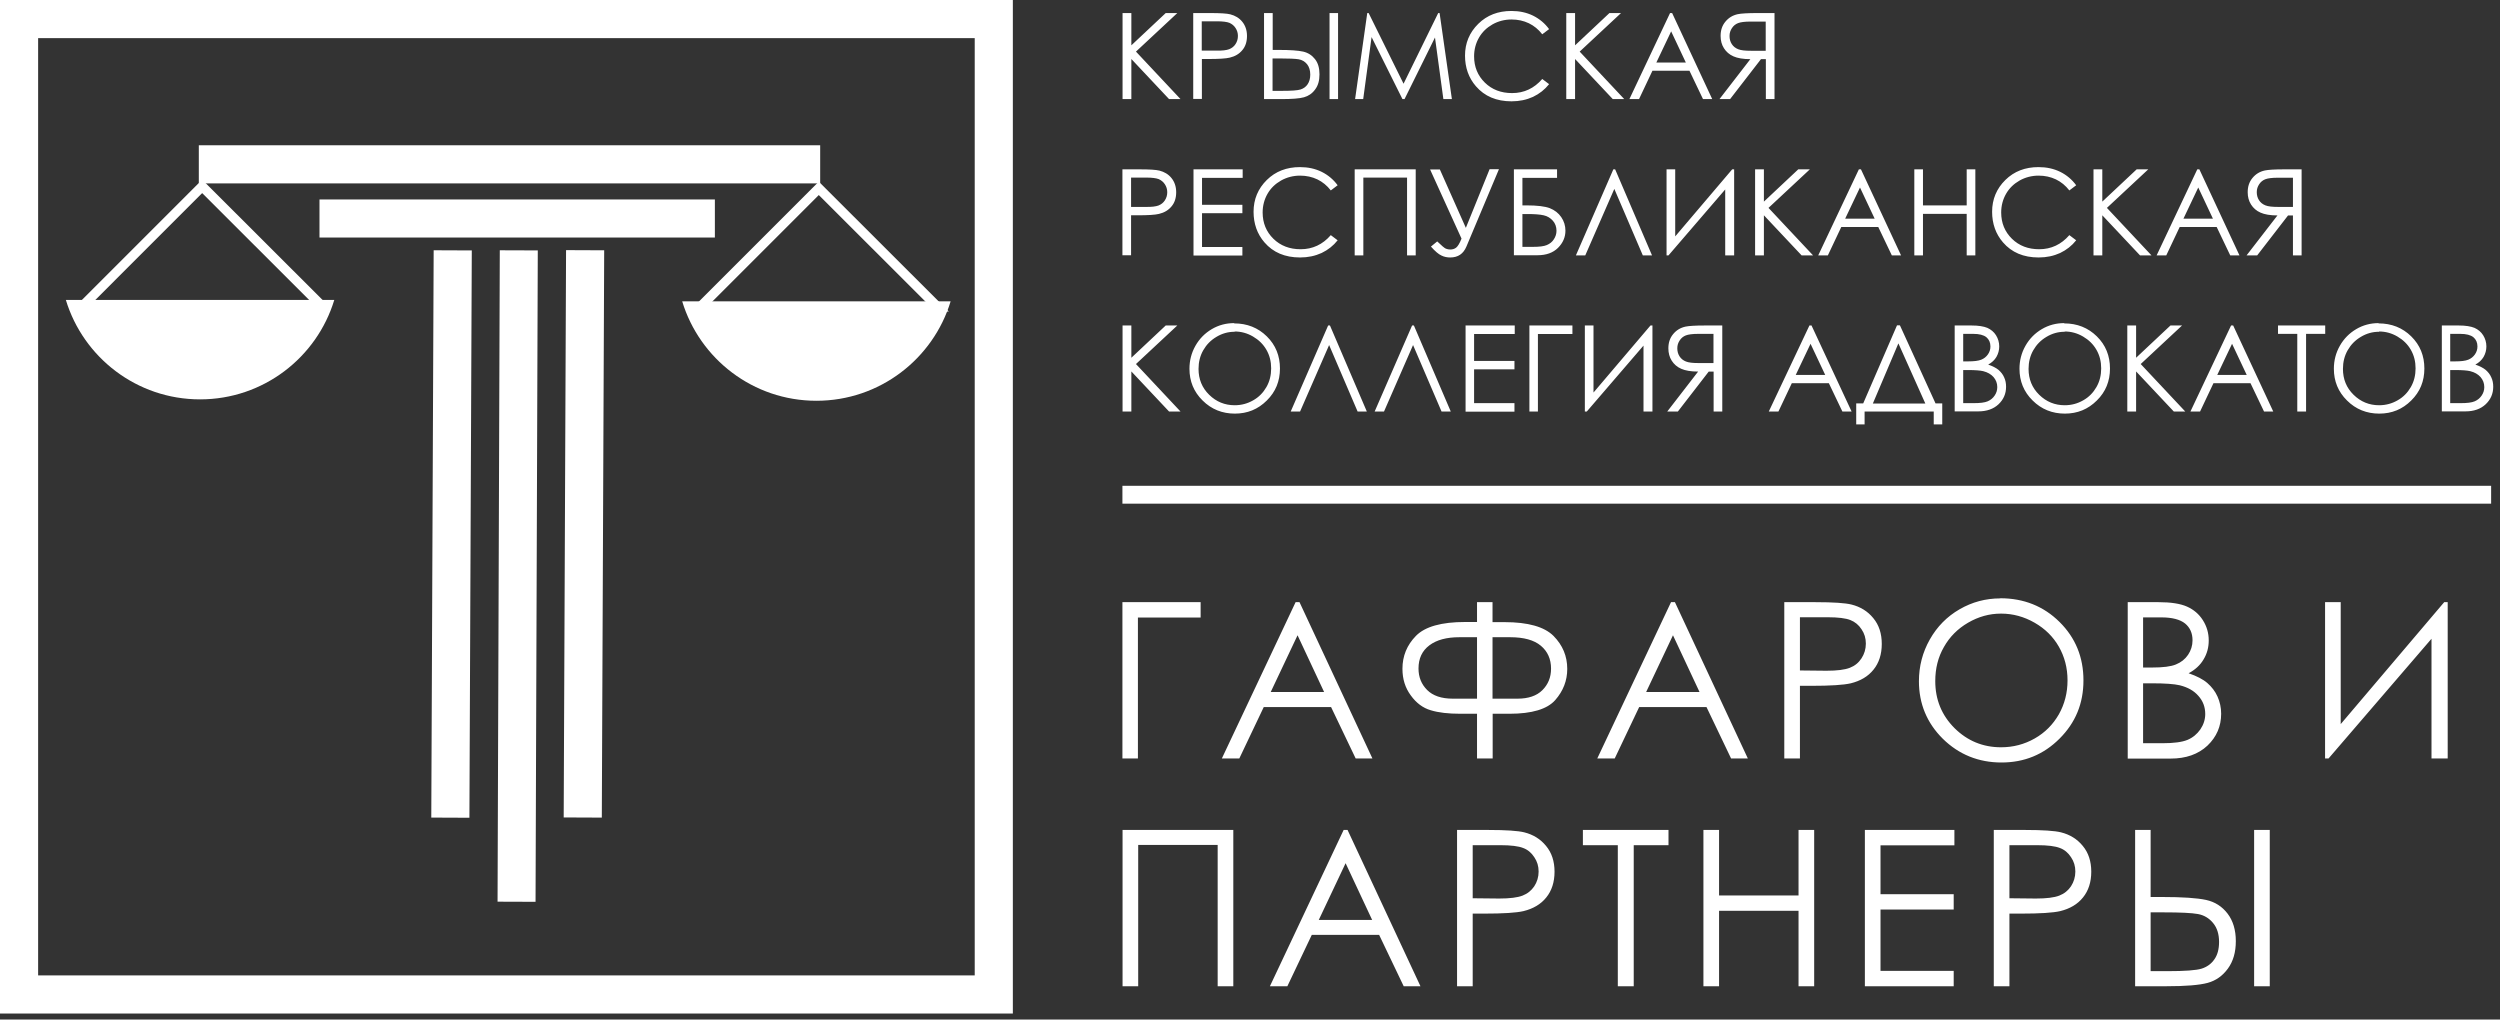
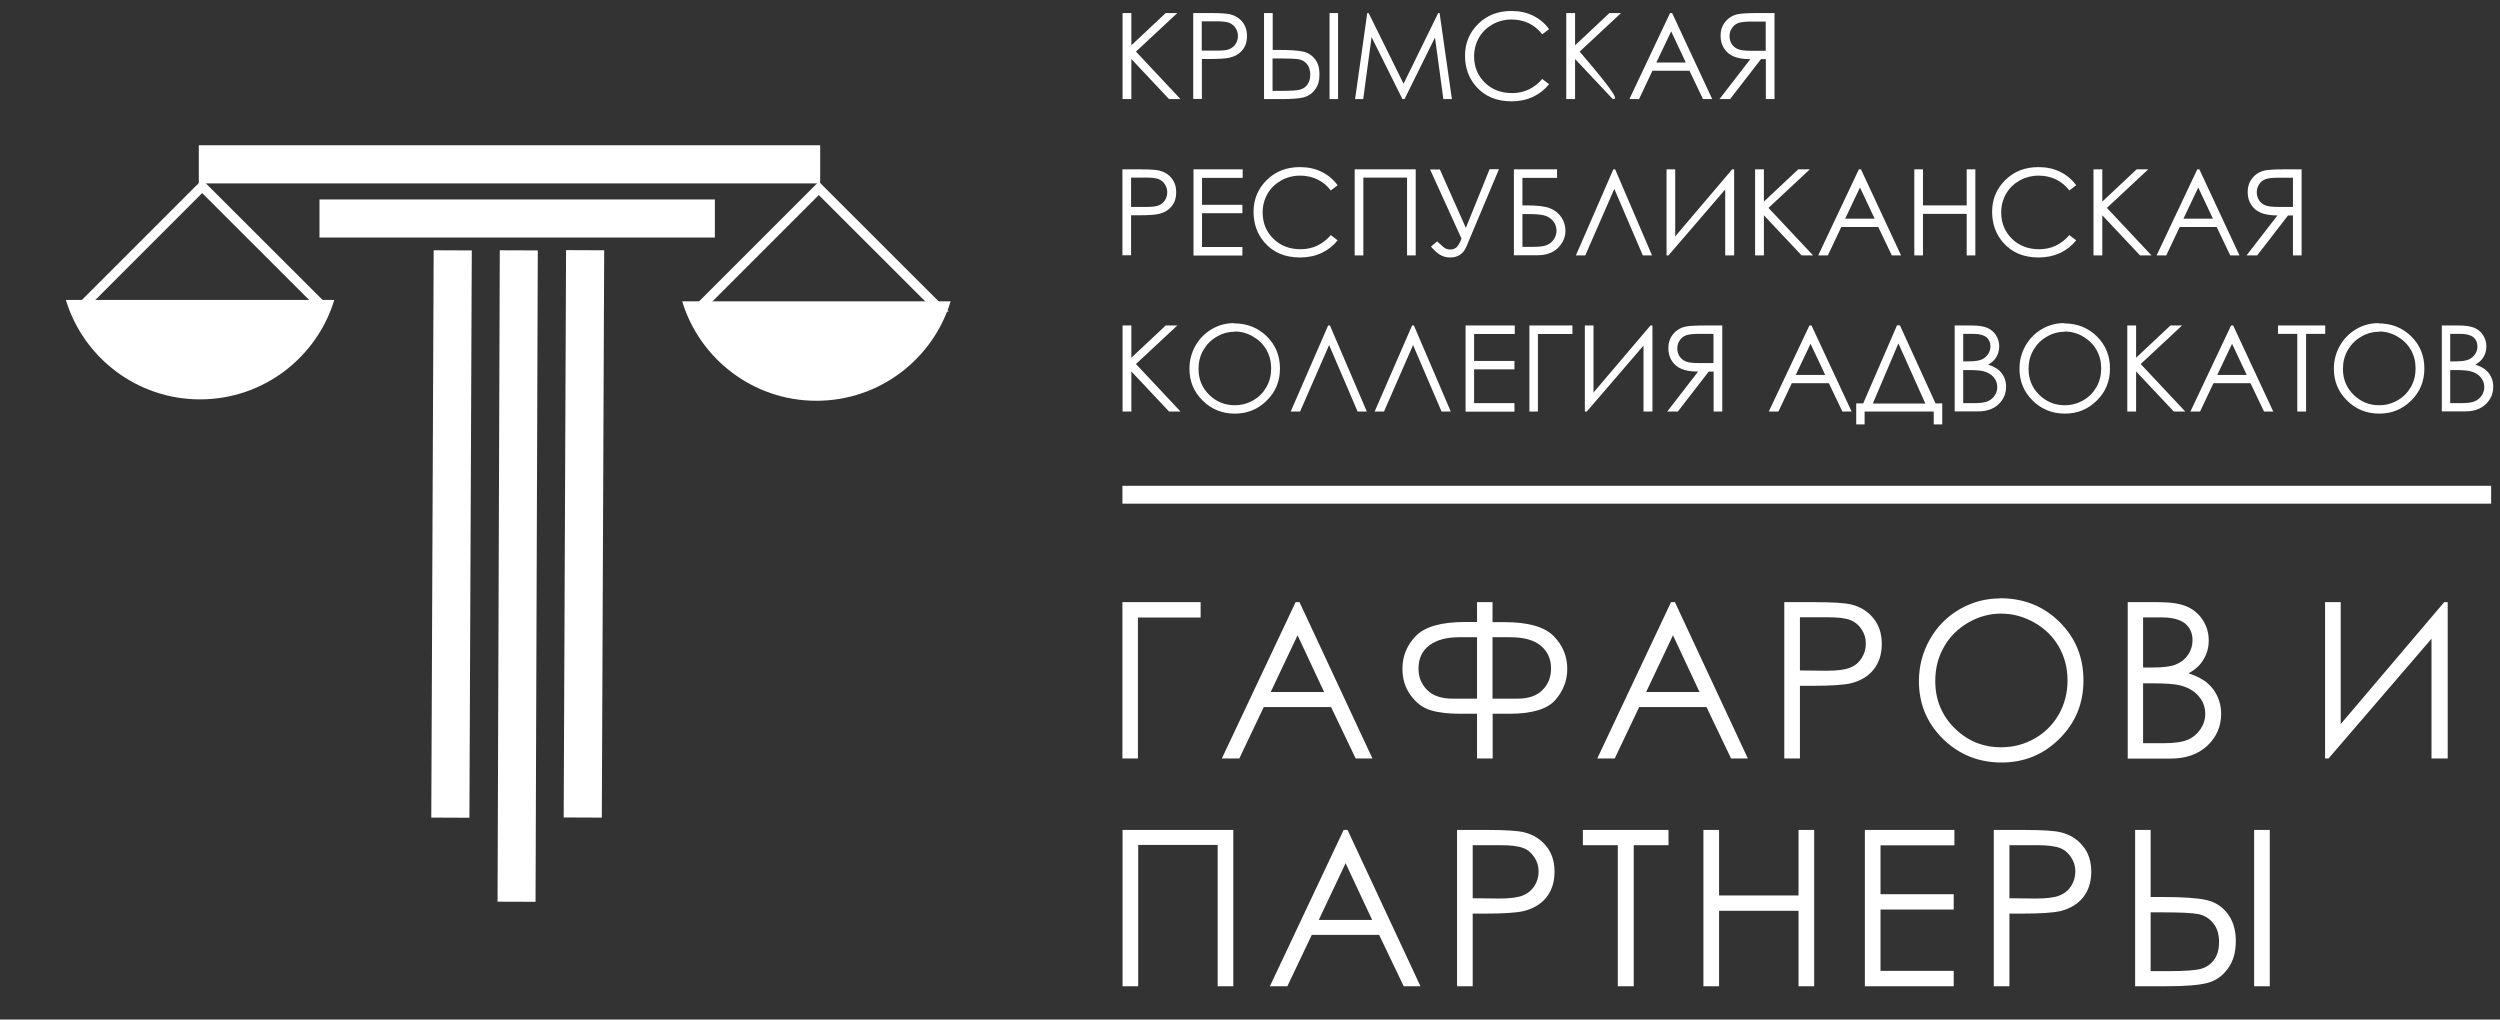
<svg xmlns="http://www.w3.org/2000/svg" viewBox="0 0 179.00 73.00" data-guides="{&quot;vertical&quot;:[],&quot;horizontal&quot;:[]}">
  <rect x="0" y="0" width="179.00" height="73.00" fill="#333333" stroke="none" />
  <defs />
-   <path fill="none" stroke="#ffffff" fill-opacity="1" stroke-width="2.73" stroke-opacity="1" stroke-miterlimit="22.93" id="tSvg10bd76895a4" title="Path 1" d="M71.145 1.365C47.885 1.365 24.625 1.365 1.365 1.365C1.365 24.645 1.365 47.925 1.365 71.205C24.628 71.205 47.892 71.205 71.155 71.205C71.155 47.925 71.155 24.645 71.155 1.365C71.152 1.365 71.148 1.365 71.145 1.365Z" />
  <path fill="none" stroke="#ffffff" fill-opacity="1" stroke-width="2.73" stroke-opacity="1" stroke-miterlimit="22.93" id="tSvgc6e5476546" title="Path 2" d="M14.235 11.765C29.065 11.765 43.895 11.765 58.725 11.765" />
  <path fill="none" stroke="#ffffff" fill-opacity="1" stroke-width="2.73" stroke-opacity="1" stroke-miterlimit="22.93" id="tSvg48ea8d1724" title="Path 3" d="M22.875 15.645C32.312 15.645 41.748 15.645 51.185 15.645" />
  <path fill="none" stroke="#ffffff" fill-opacity="1" stroke-width="0.68" stroke-opacity="1" stroke-linejoin="round" id="tSvg13d4c2138e8" title="Path 4" d="M22.975 21.825C17.315 21.825 11.655 21.825 5.995 21.825C8.822 18.998 11.648 16.172 14.475 13.345C17.305 16.172 20.135 18.998 22.965 21.825C22.968 21.825 22.972 21.825 22.975 21.825Z" />
  <path fill="none" stroke="#ffffff" fill-opacity="1" stroke-width="0.68" stroke-opacity="1" stroke-miterlimit="22.93" id="tSvg1894c81115a" title="Path 5" d="M67.115 21.965C61.458 21.965 55.802 21.965 50.145 21.965C52.972 19.138 55.798 16.312 58.625 13.485C61.455 16.312 64.285 19.138 67.115 21.965Z" />
  <path fill="none" stroke="#ffffff" fill-opacity="1" stroke-width="2.73" stroke-opacity="1" stroke-miterlimit="22.93" id="tSvg1719c84b56b" title="Path 6" d="M32.415 17.925C32.358 31.465 32.302 45.005 32.245 58.545" />
  <path fill="none" stroke="#ffffff" fill-opacity="1" stroke-width="2.73" stroke-opacity="1" stroke-miterlimit="22.93" id="tSvgef2eaae674" title="Path 7" d="M41.895 17.915C41.838 31.455 41.782 44.995 41.725 58.535" />
  <path fill="none" stroke="#ffffff" fill-opacity="1" stroke-width="2.72" stroke-opacity="1" stroke-miterlimit="22.93" id="tSvg6202f2ed11" title="Path 8" d="M37.145 17.925C37.092 33.472 37.038 49.018 36.985 64.565" />
  <path fill="#ffffff" stroke="none" fill-opacity="1" stroke-width="1" stroke-opacity="1" clip-rule="evenodd" fill-rule="evenodd" id="tSvg20950aa1ed" title="Path 9" d="M23.935 21.475C22.685 25.595 18.855 28.595 14.325 28.595C9.795 28.595 5.965 25.595 4.715 21.475C11.122 21.475 17.528 21.475 23.935 21.475Z" />
  <path fill="#ffffff" stroke="none" fill-opacity="1" stroke-width="1" stroke-opacity="1" clip-rule="evenodd" fill-rule="evenodd" id="tSvg5cad8ad8b4" title="Path 10" d="M68.065 21.575C66.815 25.695 62.985 28.695 58.455 28.695C53.925 28.695 50.095 25.695 48.845 21.575C55.252 21.575 61.658 21.575 68.065 21.575Z" />
-   <path fill="#ffffff" stroke="none" fill-opacity="1" stroke-width="1" stroke-opacity="1" id="tSvg1517d5ca30b" title="Path 11" d="M175.435 26.505C175.435 27.292 175.435 28.078 175.435 28.865C175.688 28.865 175.942 28.865 176.195 28.865C176.645 28.865 176.975 28.825 177.185 28.735C177.395 28.645 177.565 28.505 177.685 28.325C177.815 28.135 177.875 27.935 177.875 27.715C177.875 27.445 177.785 27.205 177.605 26.995C177.425 26.795 177.185 26.655 176.865 26.575C176.655 26.525 176.295 26.495 175.775 26.495C175.658 26.495 175.542 26.495 175.425 26.495C175.428 26.498 175.432 26.502 175.435 26.505ZM175.435 23.905C175.435 24.562 175.435 25.218 175.435 25.875C175.552 25.875 175.668 25.875 175.785 25.875C176.215 25.875 176.525 25.835 176.725 25.755C176.925 25.675 177.085 25.545 177.205 25.375C177.325 25.205 177.385 25.015 177.385 24.805C177.385 24.525 177.285 24.305 177.095 24.145C176.895 23.985 176.585 23.905 176.155 23.905C175.915 23.905 175.675 23.905 175.435 23.905ZM174.835 23.305C175.238 23.305 175.642 23.305 176.045 23.305C176.535 23.305 176.905 23.365 177.175 23.475C177.435 23.595 177.645 23.765 177.795 24.005C177.945 24.245 178.025 24.515 178.025 24.805C178.025 25.075 177.955 25.325 177.825 25.555C177.695 25.775 177.495 25.965 177.235 26.105C177.555 26.215 177.805 26.345 177.975 26.485C178.145 26.635 178.285 26.805 178.375 27.015C178.475 27.225 178.515 27.445 178.515 27.695C178.515 28.185 178.335 28.605 177.975 28.945C177.615 29.285 177.125 29.455 176.525 29.455C175.962 29.455 175.398 29.455 174.835 29.455C174.835 27.402 174.835 25.348 174.835 23.295C174.835 23.298 174.835 23.302 174.835 23.305ZM170.335 23.755C169.875 23.755 169.445 23.875 169.045 24.115C168.635 24.355 168.325 24.675 168.095 25.075C167.865 25.475 167.755 25.925 167.755 26.415C167.755 27.145 168.005 27.765 168.515 28.265C169.025 28.765 169.635 29.015 170.345 29.015C170.825 29.015 171.265 28.895 171.665 28.665C172.075 28.435 172.385 28.115 172.615 27.715C172.845 27.315 172.955 26.865 172.955 26.375C172.955 25.885 172.845 25.445 172.615 25.045C172.385 24.645 172.065 24.335 171.655 24.095C171.245 23.855 170.805 23.735 170.345 23.735C170.342 23.742 170.338 23.748 170.335 23.755ZM170.305 23.155C171.235 23.155 172.015 23.465 172.645 24.085C173.275 24.705 173.585 25.475 173.585 26.385C173.585 27.295 173.275 28.055 172.645 28.675C172.015 29.305 171.255 29.615 170.355 29.615C169.455 29.615 168.675 29.305 168.045 28.675C167.415 28.055 167.105 27.295 167.105 26.405C167.105 25.815 167.245 25.265 167.535 24.755C167.825 24.245 168.215 23.855 168.705 23.565C169.195 23.275 169.735 23.135 170.305 23.135C170.305 23.142 170.305 23.148 170.305 23.155ZM163.105 23.905C163.105 23.705 163.105 23.505 163.105 23.305C164.232 23.305 165.358 23.305 166.485 23.305C166.485 23.505 166.485 23.705 166.485 23.905C166.028 23.905 165.572 23.905 165.115 23.905C165.115 25.758 165.115 27.612 165.115 29.465C164.905 29.465 164.695 29.465 164.485 29.465C164.485 27.612 164.485 25.758 164.485 23.905C164.025 23.905 163.565 23.905 163.105 23.905ZM159.815 24.615C159.462 25.358 159.108 26.102 158.755 26.845C159.458 26.845 160.162 26.845 160.865 26.845C160.515 26.102 160.165 25.358 159.815 24.615ZM159.895 23.305C160.852 25.358 161.808 27.412 162.765 29.465C162.545 29.465 162.325 29.465 162.105 29.465C161.782 28.788 161.458 28.112 161.135 27.435C160.252 27.435 159.368 27.435 158.485 27.435C158.165 28.112 157.845 28.788 157.525 29.465C157.295 29.465 157.065 29.465 156.835 29.465C157.805 27.412 158.775 25.358 159.745 23.305C159.795 23.305 159.845 23.305 159.895 23.305ZM152.315 23.305C152.525 23.305 152.735 23.305 152.945 23.305C152.945 24.075 152.945 24.845 152.945 25.615C153.765 24.845 154.585 24.075 155.405 23.305C155.682 23.305 155.958 23.305 156.235 23.305C155.248 24.225 154.262 25.145 153.275 26.065C154.338 27.198 155.402 28.332 156.465 29.465C156.192 29.465 155.918 29.465 155.645 29.465C154.745 28.508 153.845 27.552 152.945 26.595C152.945 27.552 152.945 28.508 152.945 29.465C152.735 29.465 152.525 29.465 152.315 29.465C152.315 27.412 152.315 25.358 152.315 23.305ZM147.825 23.755C147.365 23.755 146.935 23.875 146.535 24.115C146.125 24.355 145.815 24.675 145.585 25.075C145.355 25.475 145.245 25.925 145.245 26.415C145.245 27.145 145.495 27.765 146.005 28.265C146.515 28.765 147.125 29.015 147.835 29.015C148.315 29.015 148.755 28.895 149.155 28.665C149.565 28.435 149.875 28.115 150.105 27.715C150.335 27.315 150.445 26.865 150.445 26.375C150.445 25.885 150.335 25.445 150.105 25.045C149.875 24.645 149.555 24.335 149.145 24.095C148.735 23.855 148.295 23.735 147.835 23.735C147.832 23.742 147.828 23.748 147.825 23.755ZM147.795 23.155C148.725 23.155 149.505 23.465 150.135 24.085C150.765 24.705 151.075 25.475 151.075 26.385C151.075 27.295 150.765 28.055 150.135 28.675C149.505 29.305 148.745 29.615 147.845 29.615C146.945 29.615 146.165 29.305 145.535 28.675C144.905 28.055 144.595 27.295 144.595 26.405C144.595 25.815 144.735 25.265 145.025 24.755C145.315 24.245 145.705 23.855 146.195 23.565C146.685 23.275 147.225 23.135 147.795 23.135C147.795 23.142 147.795 23.148 147.795 23.155ZM140.565 26.505C140.565 27.292 140.565 28.078 140.565 28.865C140.818 28.865 141.072 28.865 141.325 28.865C141.775 28.865 142.105 28.825 142.315 28.735C142.525 28.645 142.695 28.505 142.815 28.325C142.945 28.135 143.005 27.935 143.005 27.715C143.005 27.445 142.915 27.205 142.735 26.995C142.555 26.795 142.315 26.655 141.995 26.575C141.785 26.525 141.425 26.495 140.905 26.495C140.788 26.495 140.672 26.495 140.555 26.495C140.558 26.498 140.562 26.502 140.565 26.505ZM140.565 23.905C140.565 24.562 140.565 25.218 140.565 25.875C140.682 25.875 140.798 25.875 140.915 25.875C141.345 25.875 141.655 25.835 141.855 25.755C142.055 25.675 142.215 25.545 142.335 25.375C142.455 25.205 142.515 25.015 142.515 24.805C142.515 24.525 142.415 24.305 142.225 24.145C142.025 23.985 141.715 23.905 141.285 23.905C141.045 23.905 140.805 23.905 140.565 23.905ZM139.955 23.305C140.358 23.305 140.762 23.305 141.165 23.305C141.655 23.305 142.025 23.365 142.295 23.475C142.555 23.595 142.765 23.765 142.915 24.005C143.065 24.245 143.145 24.515 143.145 24.805C143.145 25.075 143.075 25.325 142.945 25.555C142.815 25.775 142.615 25.965 142.355 26.105C142.675 26.215 142.925 26.345 143.095 26.485C143.265 26.635 143.405 26.805 143.495 27.015C143.595 27.225 143.635 27.445 143.635 27.695C143.635 28.185 143.455 28.605 143.095 28.945C142.735 29.285 142.245 29.455 141.645 29.455C141.082 29.455 140.518 29.455 139.955 29.455C139.955 27.402 139.955 25.348 139.955 23.295C139.955 23.298 139.955 23.302 139.955 23.305ZM137.855 28.895C137.212 27.458 136.568 26.022 135.925 24.585C135.315 26.022 134.705 27.458 134.095 28.895C135.348 28.895 136.602 28.895 137.855 28.895ZM133.515 30.385C133.312 30.385 133.108 30.385 132.905 30.385C132.905 29.885 132.905 29.385 132.905 28.885C133.072 28.885 133.238 28.885 133.405 28.885C134.212 27.022 135.018 25.158 135.825 23.295C135.895 23.295 135.965 23.295 136.035 23.295C136.885 25.158 137.735 27.022 138.585 28.885C138.745 28.885 138.905 28.885 139.065 28.885C139.065 29.385 139.065 29.885 139.065 30.385C138.862 30.385 138.658 30.385 138.455 30.385C138.455 30.078 138.455 29.772 138.455 29.465C136.805 29.465 135.155 29.465 133.505 29.465C133.505 29.772 133.505 30.078 133.505 30.385C133.508 30.385 133.512 30.385 133.515 30.385ZM129.635 24.615C129.282 25.358 128.928 26.102 128.575 26.845C129.278 26.845 129.982 26.845 130.685 26.845C130.335 26.102 129.985 25.358 129.635 24.615ZM129.705 23.305C130.662 25.358 131.618 27.412 132.575 29.465C132.355 29.465 132.135 29.465 131.915 29.465C131.592 28.788 131.268 28.112 130.945 27.435C130.062 27.435 129.178 27.435 128.295 27.435C127.975 28.112 127.655 28.788 127.335 29.465C127.105 29.465 126.875 29.465 126.645 29.465C127.615 27.412 128.585 25.358 129.555 23.305C129.605 23.305 129.655 23.305 129.705 23.305ZM122.685 23.905C122.685 24.602 122.685 25.298 122.685 25.995C122.332 25.995 121.978 25.995 121.625 25.995C121.215 25.995 120.915 25.965 120.715 25.885C120.515 25.805 120.365 25.685 120.255 25.515C120.145 25.345 120.095 25.155 120.095 24.935C120.095 24.715 120.155 24.545 120.265 24.375C120.375 24.205 120.525 24.085 120.705 24.015C120.885 23.945 121.185 23.905 121.605 23.905C121.965 23.905 122.325 23.905 122.685 23.905ZM122.075 23.305C121.395 23.305 120.925 23.335 120.685 23.385C120.315 23.465 120.025 23.645 119.795 23.925C119.565 24.205 119.455 24.535 119.455 24.945C119.455 25.275 119.535 25.575 119.695 25.825C119.855 26.075 120.075 26.275 120.375 26.405C120.665 26.535 121.075 26.605 121.585 26.605C120.848 27.558 120.112 28.512 119.375 29.465C119.628 29.465 119.882 29.465 120.135 29.465C120.872 28.512 121.608 27.558 122.345 26.605C122.462 26.605 122.578 26.605 122.695 26.605C122.695 27.558 122.695 28.512 122.695 29.465C122.902 29.465 123.108 29.465 123.315 29.465C123.315 27.412 123.315 25.358 123.315 23.305C122.902 23.305 122.488 23.305 122.075 23.305ZM118.315 29.465C118.102 29.465 117.888 29.465 117.675 29.465C117.675 27.892 117.675 26.318 117.675 24.745C116.322 26.318 114.968 27.892 113.615 29.465C113.568 29.465 113.522 29.465 113.475 29.465C113.475 27.412 113.475 25.358 113.475 23.305C113.682 23.305 113.888 23.305 114.095 23.305C114.095 24.905 114.095 26.505 114.095 28.105C115.455 26.505 116.815 24.905 118.175 23.305C118.222 23.305 118.268 23.305 118.315 23.305C118.315 25.358 118.315 27.412 118.315 29.465ZM110.115 29.465C109.912 29.465 109.708 29.465 109.505 29.465C109.505 27.412 109.505 25.358 109.505 23.305C110.532 23.305 111.558 23.305 112.585 23.305C112.585 23.508 112.585 23.712 112.585 23.915C111.762 23.915 110.938 23.915 110.115 23.915C110.115 25.765 110.115 27.615 110.115 29.465ZM104.925 23.305C106.102 23.305 107.278 23.305 108.455 23.305C108.455 23.508 108.455 23.712 108.455 23.915C107.485 23.915 106.515 23.915 105.545 23.915C105.545 24.558 105.545 25.202 105.545 25.845C106.508 25.845 107.472 25.845 108.435 25.845C108.435 26.045 108.435 26.245 108.435 26.445C107.472 26.445 106.508 26.445 105.545 26.445C105.545 27.252 105.545 28.058 105.545 28.865C106.508 28.865 107.472 28.865 108.435 28.865C108.435 29.068 108.435 29.272 108.435 29.475C107.268 29.475 106.102 29.475 104.935 29.475C104.935 27.422 104.935 25.368 104.935 23.315C104.932 23.312 104.928 23.308 104.925 23.305ZM103.885 29.465C103.662 29.465 103.438 29.465 103.215 29.465C102.535 27.878 101.855 26.292 101.175 24.705C100.482 26.292 99.788 27.878 99.095 29.465C98.872 29.465 98.648 29.465 98.425 29.465C99.318 27.412 100.212 25.358 101.105 23.305C101.148 23.305 101.192 23.305 101.235 23.305C102.115 25.358 102.995 27.412 103.875 29.465C103.878 29.465 103.882 29.465 103.885 29.465ZM97.875 29.465C97.652 29.465 97.428 29.465 97.205 29.465C96.525 27.878 95.845 26.292 95.165 24.705C94.472 26.292 93.778 27.878 93.085 29.465C92.862 29.465 92.638 29.465 92.415 29.465C93.308 27.412 94.202 25.358 95.095 23.305C95.138 23.305 95.182 23.305 95.225 23.305C96.105 25.358 96.985 27.412 97.865 29.465C97.868 29.465 97.872 29.465 97.875 29.465ZM88.395 23.755C87.935 23.755 87.505 23.875 87.105 24.115C86.695 24.355 86.385 24.675 86.155 25.075C85.925 25.475 85.815 25.925 85.815 26.415C85.815 27.145 86.065 27.765 86.575 28.265C87.085 28.765 87.695 29.015 88.405 29.015C88.885 29.015 89.325 28.895 89.725 28.665C90.135 28.435 90.445 28.115 90.675 27.715C90.905 27.315 91.015 26.865 91.015 26.375C91.015 25.885 90.905 25.445 90.675 25.045C90.445 24.645 90.125 24.335 89.715 24.095C89.305 23.855 88.865 23.735 88.405 23.735C88.402 23.742 88.398 23.748 88.395 23.755ZM88.365 23.155C89.295 23.155 90.075 23.465 90.705 24.085C91.335 24.705 91.645 25.475 91.645 26.385C91.645 27.295 91.335 28.055 90.705 28.675C90.075 29.305 89.315 29.615 88.415 29.615C87.515 29.615 86.735 29.305 86.105 28.675C85.475 28.055 85.165 27.295 85.165 26.405C85.165 25.815 85.305 25.265 85.595 24.755C85.885 24.245 86.275 23.855 86.765 23.565C87.255 23.275 87.795 23.135 88.365 23.135C88.365 23.142 88.365 23.148 88.365 23.155ZM80.375 23.305C80.585 23.305 80.795 23.305 81.005 23.305C81.005 24.075 81.005 24.845 81.005 25.615C81.825 24.845 82.645 24.075 83.465 23.305C83.742 23.305 84.018 23.305 84.295 23.305C83.308 24.225 82.322 25.145 81.335 26.065C82.398 27.198 83.462 28.332 84.525 29.465C84.252 29.465 83.978 29.465 83.705 29.465C82.805 28.508 81.905 27.552 81.005 26.595C81.005 27.552 81.005 28.508 81.005 29.465C80.795 29.465 80.585 29.465 80.375 29.465C80.375 27.412 80.375 25.358 80.375 23.305ZM164.175 12.725C164.175 13.422 164.175 14.118 164.175 14.815C163.822 14.815 163.468 14.815 163.115 14.815C162.705 14.815 162.405 14.785 162.205 14.705C162.005 14.625 161.855 14.505 161.745 14.335C161.635 14.165 161.585 13.975 161.585 13.755C161.585 13.535 161.645 13.365 161.755 13.195C161.865 13.025 162.015 12.905 162.195 12.835C162.375 12.765 162.675 12.725 163.095 12.725C163.455 12.725 163.815 12.725 164.175 12.725ZM163.555 12.125C162.875 12.125 162.405 12.155 162.165 12.205C161.795 12.285 161.505 12.465 161.275 12.745C161.045 13.025 160.935 13.355 160.935 13.765C160.935 14.095 161.015 14.395 161.175 14.645C161.335 14.895 161.555 15.095 161.855 15.225C162.145 15.355 162.555 15.425 163.065 15.425C162.328 16.378 161.592 17.332 160.855 18.285C161.108 18.285 161.362 18.285 161.615 18.285C162.352 17.332 163.088 16.378 163.825 15.425C163.942 15.425 164.058 15.425 164.175 15.425C164.175 16.378 164.175 17.332 164.175 18.285C164.382 18.285 164.588 18.285 164.795 18.285C164.795 16.232 164.795 14.178 164.795 12.125C164.382 12.125 163.968 12.125 163.555 12.125ZM157.395 13.425C157.042 14.168 156.688 14.912 156.335 15.655C157.038 15.655 157.742 15.655 158.445 15.655C158.095 14.912 157.745 14.168 157.395 13.425ZM157.475 12.125C158.432 14.178 159.388 16.232 160.345 18.285C160.125 18.285 159.905 18.285 159.685 18.285C159.362 17.608 159.038 16.932 158.715 16.255C157.832 16.255 156.948 16.255 156.065 16.255C155.745 16.932 155.425 17.608 155.105 18.285C154.875 18.285 154.645 18.285 154.415 18.285C155.385 16.232 156.355 14.178 157.325 12.125C157.375 12.125 157.425 12.125 157.475 12.125ZM149.895 12.125C150.105 12.125 150.315 12.125 150.525 12.125C150.525 12.895 150.525 13.665 150.525 14.435C151.345 13.665 152.165 12.895 152.985 12.125C153.262 12.125 153.538 12.125 153.815 12.125C152.828 13.045 151.842 13.965 150.855 14.885C151.918 16.018 152.982 17.152 154.045 18.285C153.772 18.285 153.498 18.285 153.225 18.285C152.325 17.328 151.425 16.372 150.525 15.415C150.525 16.372 150.525 17.328 150.525 18.285C150.315 18.285 150.105 18.285 149.895 18.285C149.895 16.232 149.895 14.178 149.895 12.125ZM148.655 13.265C148.492 13.388 148.328 13.512 148.165 13.635C147.895 13.285 147.575 13.025 147.205 12.845C146.825 12.665 146.415 12.575 145.965 12.575C145.475 12.575 145.015 12.695 144.605 12.925C144.185 13.165 143.865 13.475 143.635 13.875C143.405 14.275 143.285 14.725 143.285 15.215C143.285 15.965 143.545 16.595 144.055 17.095C144.565 17.595 145.215 17.845 146.005 17.845C146.865 17.845 147.585 17.505 148.165 16.835C148.328 16.958 148.492 17.082 148.655 17.205C148.345 17.595 147.965 17.895 147.505 18.115C147.045 18.325 146.535 18.435 145.965 18.435C144.885 18.435 144.035 18.075 143.415 17.355C142.895 16.755 142.635 16.015 142.635 15.165C142.635 14.265 142.955 13.505 143.585 12.885C144.215 12.265 145.005 11.965 145.955 11.965C146.535 11.965 147.045 12.075 147.515 12.305C147.975 12.535 148.355 12.855 148.655 13.265ZM137.065 12.125C137.272 12.125 137.478 12.125 137.685 12.125C137.685 12.985 137.685 13.845 137.685 14.705C138.728 14.705 139.772 14.705 140.815 14.705C140.815 13.845 140.815 12.985 140.815 12.125C141.022 12.125 141.228 12.125 141.435 12.125C141.435 14.178 141.435 16.232 141.435 18.285C141.228 18.285 141.022 18.285 140.815 18.285C140.815 17.295 140.815 16.305 140.815 15.315C139.772 15.315 138.728 15.315 137.685 15.315C137.685 16.305 137.685 17.295 137.685 18.285C137.478 18.285 137.272 18.285 137.065 18.285C137.065 16.232 137.065 14.178 137.065 12.125ZM133.175 13.425C132.822 14.168 132.468 14.912 132.115 15.655C132.818 15.655 133.522 15.655 134.225 15.655C133.875 14.912 133.525 14.168 133.175 13.425ZM133.245 12.125C134.202 14.178 135.158 16.232 136.115 18.285C135.895 18.285 135.675 18.285 135.455 18.285C135.132 17.608 134.808 16.932 134.485 16.255C133.602 16.255 132.718 16.255 131.835 16.255C131.515 16.932 131.195 17.608 130.875 18.285C130.645 18.285 130.415 18.285 130.185 18.285C131.155 16.232 132.125 14.178 133.095 12.125C133.145 12.125 133.195 12.125 133.245 12.125ZM125.665 12.125C125.875 12.125 126.085 12.125 126.295 12.125C126.295 12.895 126.295 13.665 126.295 14.435C127.115 13.665 127.935 12.895 128.755 12.125C129.032 12.125 129.308 12.125 129.585 12.125C128.598 13.045 127.612 13.965 126.625 14.885C127.688 16.018 128.752 17.152 129.815 18.285C129.542 18.285 129.268 18.285 128.995 18.285C128.095 17.328 127.195 16.372 126.295 15.415C126.295 16.372 126.295 17.328 126.295 18.285C126.085 18.285 125.875 18.285 125.665 18.285C125.665 16.232 125.665 14.178 125.665 12.125ZM124.165 18.285C123.952 18.285 123.738 18.285 123.525 18.285C123.525 16.712 123.525 15.138 123.525 13.565C122.172 15.138 120.818 16.712 119.465 18.285C119.418 18.285 119.372 18.285 119.325 18.285C119.325 16.232 119.325 14.178 119.325 12.125C119.532 12.125 119.738 12.125 119.945 12.125C119.945 13.725 119.945 15.325 119.945 16.925C121.305 15.325 122.665 13.725 124.025 12.125C124.072 12.125 124.118 12.125 124.165 12.125C124.165 14.178 124.165 16.232 124.165 18.285ZM118.295 18.285C118.072 18.285 117.848 18.285 117.625 18.285C116.945 16.698 116.265 15.112 115.585 13.525C114.892 15.112 114.198 16.698 113.505 18.285C113.282 18.285 113.058 18.285 112.835 18.285C113.728 16.232 114.622 14.178 115.515 12.125C115.558 12.125 115.602 12.125 115.645 12.125C116.525 14.178 117.405 16.232 118.285 18.285C118.288 18.285 118.292 18.285 118.295 18.285ZM109.005 15.315C109.005 16.102 109.005 16.888 109.005 17.675C109.258 17.675 109.512 17.675 109.765 17.675C110.215 17.675 110.545 17.635 110.755 17.545C110.965 17.455 111.135 17.325 111.255 17.135C111.375 16.955 111.445 16.745 111.445 16.525C111.445 16.245 111.355 15.995 111.185 15.805C111.005 15.605 110.795 15.475 110.525 15.415C110.265 15.355 109.875 15.325 109.355 15.325C109.242 15.325 109.128 15.325 109.015 15.325C109.012 15.322 109.008 15.318 109.005 15.315ZM108.395 18.285C108.395 16.232 108.395 14.178 108.395 12.125C109.425 12.125 110.455 12.125 111.485 12.125C111.485 12.328 111.485 12.532 111.485 12.735C110.658 12.735 109.832 12.735 109.005 12.735C109.005 13.392 109.005 14.048 109.005 14.705C109.102 14.705 109.198 14.705 109.295 14.705C110.065 14.705 110.625 14.775 110.965 14.905C111.315 15.045 111.585 15.255 111.785 15.545C111.985 15.835 112.085 16.165 112.085 16.515C112.085 16.985 111.905 17.395 111.555 17.745C111.205 18.095 110.715 18.275 110.085 18.275C109.522 18.275 108.958 18.275 108.395 18.275C108.395 18.278 108.395 18.282 108.395 18.285ZM102.395 12.135C102.628 12.135 102.862 12.135 103.095 12.135C103.715 13.528 104.335 14.922 104.955 16.315C105.522 14.915 106.088 13.515 106.655 12.115C106.878 12.115 107.102 12.115 107.325 12.115C106.548 13.962 105.772 15.808 104.995 17.655C104.775 18.175 104.395 18.435 103.835 18.435C103.615 18.435 103.405 18.395 103.205 18.295C103.005 18.205 102.755 17.995 102.455 17.655C102.605 17.532 102.755 17.408 102.905 17.285C103.215 17.585 103.425 17.765 103.525 17.805C103.625 17.845 103.735 17.865 103.835 17.865C103.995 17.865 104.135 17.825 104.255 17.735C104.375 17.645 104.505 17.435 104.645 17.085C103.895 15.435 103.145 13.785 102.395 12.135ZM96.995 12.125C98.452 12.125 99.908 12.125 101.365 12.125C101.365 14.178 101.365 16.232 101.365 18.285C101.158 18.285 100.952 18.285 100.745 18.285C100.745 16.428 100.745 14.572 100.745 12.715C99.702 12.715 98.658 12.715 97.615 12.715C97.615 14.572 97.615 16.428 97.615 18.285C97.408 18.285 97.202 18.285 96.995 18.285C96.995 16.232 96.995 14.178 96.995 12.125ZM95.775 13.265C95.612 13.388 95.448 13.512 95.285 13.635C95.015 13.285 94.695 13.025 94.325 12.845C93.945 12.665 93.535 12.575 93.085 12.575C92.595 12.575 92.135 12.695 91.725 12.925C91.305 13.165 90.985 13.475 90.755 13.875C90.525 14.275 90.405 14.725 90.405 15.215C90.405 15.965 90.665 16.595 91.175 17.095C91.685 17.595 92.335 17.845 93.125 17.845C93.985 17.845 94.705 17.505 95.285 16.835C95.448 16.958 95.612 17.082 95.775 17.205C95.465 17.595 95.085 17.895 94.625 18.115C94.165 18.325 93.655 18.435 93.085 18.435C92.005 18.435 91.155 18.075 90.535 17.355C90.015 16.755 89.755 16.015 89.755 15.165C89.755 14.265 90.075 13.505 90.705 12.885C91.335 12.265 92.125 11.965 93.075 11.965C93.655 11.965 94.165 12.075 94.635 12.305C95.095 12.535 95.475 12.855 95.775 13.265ZM85.445 12.125C86.622 12.125 87.798 12.125 88.975 12.125C88.975 12.328 88.975 12.532 88.975 12.735C88.005 12.735 87.035 12.735 86.065 12.735C86.065 13.378 86.065 14.022 86.065 14.665C87.028 14.665 87.992 14.665 88.955 14.665C88.955 14.865 88.955 15.065 88.955 15.265C87.992 15.265 87.028 15.265 86.065 15.265C86.065 16.072 86.065 16.878 86.065 17.685C87.028 17.685 87.992 17.685 88.955 17.685C88.955 17.888 88.955 18.092 88.955 18.295C87.788 18.295 86.622 18.295 85.455 18.295C85.455 16.242 85.455 14.188 85.455 12.135C85.452 12.132 85.448 12.128 85.445 12.125ZM80.985 12.725C80.985 13.422 80.985 14.118 80.985 14.815C81.332 14.815 81.678 14.815 82.025 14.815C82.445 14.825 82.755 14.785 82.945 14.715C83.145 14.635 83.295 14.515 83.405 14.345C83.515 14.175 83.575 13.985 83.575 13.765C83.575 13.545 83.515 13.365 83.405 13.195C83.295 13.025 83.145 12.905 82.965 12.825C82.785 12.755 82.485 12.715 82.065 12.715C81.702 12.715 81.338 12.715 80.975 12.715C80.978 12.718 80.982 12.722 80.985 12.725ZM80.365 12.125C80.775 12.125 81.185 12.125 81.595 12.125C82.295 12.125 82.775 12.155 83.015 12.215C83.365 12.305 83.655 12.475 83.875 12.745C84.095 13.015 84.215 13.355 84.215 13.765C84.215 14.175 84.105 14.515 83.885 14.775C83.665 15.045 83.365 15.225 82.985 15.315C82.705 15.385 82.185 15.415 81.425 15.415C81.278 15.415 81.132 15.415 80.985 15.415C80.985 16.368 80.985 17.322 80.985 18.275C80.778 18.275 80.572 18.275 80.365 18.275C80.365 16.222 80.365 14.168 80.365 12.115C80.365 12.118 80.365 12.122 80.365 12.125ZM126.425 1.545C126.425 2.242 126.425 2.938 126.425 3.635C126.072 3.635 125.718 3.635 125.365 3.635C124.955 3.635 124.655 3.605 124.455 3.525C124.255 3.445 124.105 3.325 123.995 3.155C123.885 2.985 123.835 2.795 123.835 2.575C123.835 2.355 123.895 2.185 124.005 2.015C124.115 1.845 124.265 1.725 124.445 1.655C124.625 1.585 124.925 1.545 125.345 1.545C125.705 1.545 126.065 1.545 126.425 1.545ZM125.815 0.935C125.135 0.935 124.665 0.965 124.425 1.015C124.055 1.095 123.765 1.275 123.535 1.555C123.305 1.835 123.195 2.165 123.195 2.575C123.195 2.905 123.275 3.205 123.435 3.455C123.595 3.705 123.815 3.905 124.115 4.035C124.405 4.165 124.815 4.235 125.325 4.235C124.588 5.188 123.852 6.142 123.115 7.095C123.368 7.095 123.622 7.095 123.875 7.095C124.612 6.142 125.348 5.188 126.085 4.235C126.202 4.235 126.318 4.235 126.435 4.235C126.435 5.188 126.435 6.142 126.435 7.095C126.642 7.095 126.848 7.095 127.055 7.095C127.055 5.042 127.055 2.988 127.055 0.935C126.642 0.935 126.228 0.935 125.815 0.935ZM119.655 2.245C119.302 2.988 118.948 3.732 118.595 4.475C119.298 4.475 120.002 4.475 120.705 4.475C120.355 3.732 120.005 2.988 119.655 2.245ZM119.725 0.935C120.682 2.988 121.638 5.042 122.595 7.095C122.375 7.095 122.155 7.095 121.935 7.095C121.612 6.418 121.288 5.742 120.965 5.065C120.082 5.065 119.198 5.065 118.315 5.065C117.995 5.742 117.675 6.418 117.355 7.095C117.125 7.095 116.895 7.095 116.665 7.095C117.635 5.042 118.605 2.988 119.575 0.935C119.625 0.935 119.675 0.935 119.725 0.935ZM112.145 0.935C112.355 0.935 112.565 0.935 112.775 0.935C112.775 1.705 112.775 2.475 112.775 3.245C113.595 2.475 114.415 1.705 115.235 0.935C115.512 0.935 115.788 0.935 116.065 0.935C115.078 1.855 114.092 2.775 113.105 3.695C114.168 4.828 115.232 5.962 116.295 7.095C116.022 7.095 115.748 7.095 115.475 7.095C114.575 6.138 113.675 5.182 112.775 4.225C112.775 5.182 112.775 6.138 112.775 7.095C112.565 7.095 112.355 7.095 112.145 7.095C112.145 5.042 112.145 2.988 112.145 0.935ZM110.915 2.085C110.752 2.208 110.588 2.332 110.425 2.455C110.155 2.105 109.835 1.845 109.465 1.665C109.085 1.485 108.675 1.395 108.225 1.395C107.735 1.395 107.275 1.515 106.865 1.745C106.445 1.985 106.125 2.295 105.895 2.695C105.665 3.095 105.545 3.545 105.545 4.035C105.545 4.785 105.805 5.415 106.315 5.915C106.825 6.415 107.475 6.665 108.265 6.665C109.125 6.665 109.845 6.325 110.425 5.655C110.588 5.778 110.752 5.902 110.915 6.025C110.605 6.415 110.225 6.715 109.765 6.935C109.305 7.145 108.795 7.255 108.225 7.255C107.145 7.255 106.295 6.895 105.675 6.175C105.155 5.575 104.895 4.835 104.895 3.985C104.895 3.085 105.215 2.325 105.845 1.705C106.475 1.085 107.265 0.785 108.215 0.785C108.795 0.785 109.305 0.895 109.775 1.125C110.235 1.355 110.615 1.675 110.915 2.085ZM97.025 7.095C97.315 5.042 97.605 2.988 97.895 0.935C97.928 0.935 97.962 0.935 97.995 0.935C98.828 2.622 99.662 4.308 100.495 5.995C101.322 4.308 102.148 2.622 102.975 0.935C103.008 0.935 103.042 0.935 103.075 0.935C103.368 2.988 103.662 5.042 103.955 7.095C103.752 7.095 103.548 7.095 103.345 7.095C103.145 5.625 102.945 4.155 102.745 2.685C102.018 4.155 101.292 5.625 100.565 7.095C100.515 7.095 100.465 7.095 100.415 7.095C99.678 5.615 98.942 4.135 98.205 2.655C98.005 4.135 97.805 5.615 97.605 7.095C97.408 7.095 97.212 7.095 97.015 7.095C97.018 7.095 97.022 7.095 97.025 7.095ZM95.195 0.935C95.398 0.935 95.602 0.935 95.805 0.935C95.805 2.988 95.805 5.042 95.805 7.095C95.602 7.095 95.398 7.095 95.195 7.095C95.195 5.042 95.195 2.988 95.195 0.935ZM91.115 6.505C91.335 6.505 91.555 6.505 91.775 6.505C92.465 6.505 92.915 6.475 93.125 6.405C93.335 6.335 93.505 6.215 93.625 6.035C93.745 5.855 93.815 5.625 93.815 5.345C93.815 5.035 93.735 4.785 93.585 4.595C93.425 4.405 93.225 4.285 92.985 4.245C92.745 4.205 92.295 4.185 91.635 4.185C91.462 4.185 91.288 4.185 91.115 4.185C91.115 4.958 91.115 5.732 91.115 6.505ZM90.505 0.935C90.712 0.935 90.918 0.935 91.125 0.935C91.125 1.815 91.125 2.695 91.125 3.575C91.272 3.575 91.418 3.575 91.565 3.575C92.375 3.575 92.945 3.615 93.305 3.695C93.655 3.775 93.935 3.955 94.155 4.235C94.375 4.515 94.475 4.875 94.475 5.325C94.475 5.775 94.375 6.125 94.165 6.405C93.955 6.695 93.685 6.875 93.365 6.965C93.045 7.055 92.495 7.095 91.735 7.095C91.325 7.095 90.915 7.095 90.505 7.095C90.505 5.042 90.505 2.988 90.505 0.935ZM86.045 1.535C86.045 2.232 86.045 2.928 86.045 3.625C86.392 3.625 86.738 3.625 87.085 3.625C87.505 3.635 87.815 3.595 88.005 3.525C88.205 3.445 88.355 3.325 88.465 3.155C88.575 2.985 88.635 2.795 88.635 2.575C88.635 2.355 88.575 2.175 88.465 2.005C88.355 1.835 88.205 1.715 88.025 1.635C87.845 1.565 87.545 1.525 87.125 1.525C86.762 1.525 86.398 1.525 86.035 1.525C86.038 1.528 86.042 1.532 86.045 1.535ZM85.435 0.935C85.845 0.935 86.255 0.935 86.665 0.935C87.365 0.935 87.845 0.965 88.085 1.025C88.435 1.115 88.725 1.285 88.945 1.555C89.165 1.825 89.285 2.165 89.285 2.575C89.285 2.985 89.175 3.325 88.955 3.585C88.735 3.855 88.435 4.035 88.055 4.125C87.775 4.195 87.255 4.225 86.495 4.225C86.348 4.225 86.202 4.225 86.055 4.225C86.055 5.178 86.055 6.132 86.055 7.085C85.848 7.085 85.642 7.085 85.435 7.085C85.435 5.032 85.435 2.978 85.435 0.925C85.435 0.928 85.435 0.932 85.435 0.935ZM80.375 0.935C80.585 0.935 80.795 0.935 81.005 0.935C81.005 1.705 81.005 2.475 81.005 3.245C81.825 2.475 82.645 1.705 83.465 0.935C83.742 0.935 84.018 0.935 84.295 0.935C83.308 1.855 82.322 2.775 81.335 3.695C82.398 4.828 83.462 5.962 84.525 7.095C84.252 7.095 83.978 7.095 83.705 7.095C82.805 6.138 81.905 5.182 81.005 4.225C81.005 5.182 81.005 6.138 81.005 7.095C80.795 7.095 80.585 7.095 80.375 7.095C80.375 5.042 80.375 2.988 80.375 0.935Z" />
+   <path fill="#ffffff" stroke="none" fill-opacity="1" stroke-width="1" stroke-opacity="1" id="tSvg1517d5ca30b" title="Path 11" d="M175.435 26.505C175.435 27.292 175.435 28.078 175.435 28.865C175.688 28.865 175.942 28.865 176.195 28.865C176.645 28.865 176.975 28.825 177.185 28.735C177.395 28.645 177.565 28.505 177.685 28.325C177.815 28.135 177.875 27.935 177.875 27.715C177.875 27.445 177.785 27.205 177.605 26.995C177.425 26.795 177.185 26.655 176.865 26.575C176.655 26.525 176.295 26.495 175.775 26.495C175.658 26.495 175.542 26.495 175.425 26.495C175.428 26.498 175.432 26.502 175.435 26.505ZM175.435 23.905C175.435 24.562 175.435 25.218 175.435 25.875C175.552 25.875 175.668 25.875 175.785 25.875C176.215 25.875 176.525 25.835 176.725 25.755C176.925 25.675 177.085 25.545 177.205 25.375C177.325 25.205 177.385 25.015 177.385 24.805C177.385 24.525 177.285 24.305 177.095 24.145C176.895 23.985 176.585 23.905 176.155 23.905C175.915 23.905 175.675 23.905 175.435 23.905ZM174.835 23.305C175.238 23.305 175.642 23.305 176.045 23.305C176.535 23.305 176.905 23.365 177.175 23.475C177.435 23.595 177.645 23.765 177.795 24.005C177.945 24.245 178.025 24.515 178.025 24.805C178.025 25.075 177.955 25.325 177.825 25.555C177.695 25.775 177.495 25.965 177.235 26.105C177.555 26.215 177.805 26.345 177.975 26.485C178.145 26.635 178.285 26.805 178.375 27.015C178.475 27.225 178.515 27.445 178.515 27.695C178.515 28.185 178.335 28.605 177.975 28.945C177.615 29.285 177.125 29.455 176.525 29.455C175.962 29.455 175.398 29.455 174.835 29.455C174.835 27.402 174.835 25.348 174.835 23.295C174.835 23.298 174.835 23.302 174.835 23.305ZM170.335 23.755C169.875 23.755 169.445 23.875 169.045 24.115C168.635 24.355 168.325 24.675 168.095 25.075C167.865 25.475 167.755 25.925 167.755 26.415C167.755 27.145 168.005 27.765 168.515 28.265C169.025 28.765 169.635 29.015 170.345 29.015C170.825 29.015 171.265 28.895 171.665 28.665C172.075 28.435 172.385 28.115 172.615 27.715C172.845 27.315 172.955 26.865 172.955 26.375C172.955 25.885 172.845 25.445 172.615 25.045C172.385 24.645 172.065 24.335 171.655 24.095C171.245 23.855 170.805 23.735 170.345 23.735C170.342 23.742 170.338 23.748 170.335 23.755ZM170.305 23.155C171.235 23.155 172.015 23.465 172.645 24.085C173.275 24.705 173.585 25.475 173.585 26.385C173.585 27.295 173.275 28.055 172.645 28.675C172.015 29.305 171.255 29.615 170.355 29.615C169.455 29.615 168.675 29.305 168.045 28.675C167.415 28.055 167.105 27.295 167.105 26.405C167.105 25.815 167.245 25.265 167.535 24.755C167.825 24.245 168.215 23.855 168.705 23.565C169.195 23.275 169.735 23.135 170.305 23.135C170.305 23.142 170.305 23.148 170.305 23.155ZM163.105 23.905C163.105 23.705 163.105 23.505 163.105 23.305C164.232 23.305 165.358 23.305 166.485 23.305C166.485 23.505 166.485 23.705 166.485 23.905C166.028 23.905 165.572 23.905 165.115 23.905C165.115 25.758 165.115 27.612 165.115 29.465C164.905 29.465 164.695 29.465 164.485 29.465C164.485 27.612 164.485 25.758 164.485 23.905C164.025 23.905 163.565 23.905 163.105 23.905ZM159.815 24.615C159.462 25.358 159.108 26.102 158.755 26.845C159.458 26.845 160.162 26.845 160.865 26.845C160.515 26.102 160.165 25.358 159.815 24.615ZM159.895 23.305C160.852 25.358 161.808 27.412 162.765 29.465C162.545 29.465 162.325 29.465 162.105 29.465C161.782 28.788 161.458 28.112 161.135 27.435C160.252 27.435 159.368 27.435 158.485 27.435C158.165 28.112 157.845 28.788 157.525 29.465C157.295 29.465 157.065 29.465 156.835 29.465C157.805 27.412 158.775 25.358 159.745 23.305C159.795 23.305 159.845 23.305 159.895 23.305ZM152.315 23.305C152.525 23.305 152.735 23.305 152.945 23.305C152.945 24.075 152.945 24.845 152.945 25.615C153.765 24.845 154.585 24.075 155.405 23.305C155.682 23.305 155.958 23.305 156.235 23.305C155.248 24.225 154.262 25.145 153.275 26.065C154.338 27.198 155.402 28.332 156.465 29.465C156.192 29.465 155.918 29.465 155.645 29.465C154.745 28.508 153.845 27.552 152.945 26.595C152.945 27.552 152.945 28.508 152.945 29.465C152.735 29.465 152.525 29.465 152.315 29.465C152.315 27.412 152.315 25.358 152.315 23.305ZM147.825 23.755C147.365 23.755 146.935 23.875 146.535 24.115C146.125 24.355 145.815 24.675 145.585 25.075C145.355 25.475 145.245 25.925 145.245 26.415C145.245 27.145 145.495 27.765 146.005 28.265C146.515 28.765 147.125 29.015 147.835 29.015C148.315 29.015 148.755 28.895 149.155 28.665C149.565 28.435 149.875 28.115 150.105 27.715C150.335 27.315 150.445 26.865 150.445 26.375C150.445 25.885 150.335 25.445 150.105 25.045C149.875 24.645 149.555 24.335 149.145 24.095C148.735 23.855 148.295 23.735 147.835 23.735C147.832 23.742 147.828 23.748 147.825 23.755ZM147.795 23.155C148.725 23.155 149.505 23.465 150.135 24.085C150.765 24.705 151.075 25.475 151.075 26.385C151.075 27.295 150.765 28.055 150.135 28.675C149.505 29.305 148.745 29.615 147.845 29.615C146.945 29.615 146.165 29.305 145.535 28.675C144.905 28.055 144.595 27.295 144.595 26.405C144.595 25.815 144.735 25.265 145.025 24.755C145.315 24.245 145.705 23.855 146.195 23.565C146.685 23.275 147.225 23.135 147.795 23.135C147.795 23.142 147.795 23.148 147.795 23.155ZM140.565 26.505C140.565 27.292 140.565 28.078 140.565 28.865C140.818 28.865 141.072 28.865 141.325 28.865C141.775 28.865 142.105 28.825 142.315 28.735C142.525 28.645 142.695 28.505 142.815 28.325C142.945 28.135 143.005 27.935 143.005 27.715C143.005 27.445 142.915 27.205 142.735 26.995C142.555 26.795 142.315 26.655 141.995 26.575C141.785 26.525 141.425 26.495 140.905 26.495C140.788 26.495 140.672 26.495 140.555 26.495C140.558 26.498 140.562 26.502 140.565 26.505ZM140.565 23.905C140.565 24.562 140.565 25.218 140.565 25.875C140.682 25.875 140.798 25.875 140.915 25.875C141.345 25.875 141.655 25.835 141.855 25.755C142.055 25.675 142.215 25.545 142.335 25.375C142.455 25.205 142.515 25.015 142.515 24.805C142.515 24.525 142.415 24.305 142.225 24.145C142.025 23.985 141.715 23.905 141.285 23.905C141.045 23.905 140.805 23.905 140.565 23.905ZM139.955 23.305C140.358 23.305 140.762 23.305 141.165 23.305C141.655 23.305 142.025 23.365 142.295 23.475C142.555 23.595 142.765 23.765 142.915 24.005C143.065 24.245 143.145 24.515 143.145 24.805C143.145 25.075 143.075 25.325 142.945 25.555C142.815 25.775 142.615 25.965 142.355 26.105C142.675 26.215 142.925 26.345 143.095 26.485C143.265 26.635 143.405 26.805 143.495 27.015C143.595 27.225 143.635 27.445 143.635 27.695C143.635 28.185 143.455 28.605 143.095 28.945C142.735 29.285 142.245 29.455 141.645 29.455C141.082 29.455 140.518 29.455 139.955 29.455C139.955 27.402 139.955 25.348 139.955 23.295C139.955 23.298 139.955 23.302 139.955 23.305ZM137.855 28.895C137.212 27.458 136.568 26.022 135.925 24.585C135.315 26.022 134.705 27.458 134.095 28.895C135.348 28.895 136.602 28.895 137.855 28.895ZM133.515 30.385C133.312 30.385 133.108 30.385 132.905 30.385C132.905 29.885 132.905 29.385 132.905 28.885C133.072 28.885 133.238 28.885 133.405 28.885C134.212 27.022 135.018 25.158 135.825 23.295C135.895 23.295 135.965 23.295 136.035 23.295C136.885 25.158 137.735 27.022 138.585 28.885C138.745 28.885 138.905 28.885 139.065 28.885C139.065 29.385 139.065 29.885 139.065 30.385C138.862 30.385 138.658 30.385 138.455 30.385C138.455 30.078 138.455 29.772 138.455 29.465C136.805 29.465 135.155 29.465 133.505 29.465C133.505 29.772 133.505 30.078 133.505 30.385C133.508 30.385 133.512 30.385 133.515 30.385ZM129.635 24.615C129.282 25.358 128.928 26.102 128.575 26.845C129.278 26.845 129.982 26.845 130.685 26.845C130.335 26.102 129.985 25.358 129.635 24.615ZM129.705 23.305C130.662 25.358 131.618 27.412 132.575 29.465C132.355 29.465 132.135 29.465 131.915 29.465C131.592 28.788 131.268 28.112 130.945 27.435C130.062 27.435 129.178 27.435 128.295 27.435C127.975 28.112 127.655 28.788 127.335 29.465C127.105 29.465 126.875 29.465 126.645 29.465C127.615 27.412 128.585 25.358 129.555 23.305C129.605 23.305 129.655 23.305 129.705 23.305ZM122.685 23.905C122.685 24.602 122.685 25.298 122.685 25.995C122.332 25.995 121.978 25.995 121.625 25.995C121.215 25.995 120.915 25.965 120.715 25.885C120.515 25.805 120.365 25.685 120.255 25.515C120.145 25.345 120.095 25.155 120.095 24.935C120.095 24.715 120.155 24.545 120.265 24.375C120.375 24.205 120.525 24.085 120.705 24.015C120.885 23.945 121.185 23.905 121.605 23.905C121.965 23.905 122.325 23.905 122.685 23.905ZM122.075 23.305C121.395 23.305 120.925 23.335 120.685 23.385C120.315 23.465 120.025 23.645 119.795 23.925C119.565 24.205 119.455 24.535 119.455 24.945C119.455 25.275 119.535 25.575 119.695 25.825C119.855 26.075 120.075 26.275 120.375 26.405C120.665 26.535 121.075 26.605 121.585 26.605C120.848 27.558 120.112 28.512 119.375 29.465C119.628 29.465 119.882 29.465 120.135 29.465C120.872 28.512 121.608 27.558 122.345 26.605C122.462 26.605 122.578 26.605 122.695 26.605C122.695 27.558 122.695 28.512 122.695 29.465C122.902 29.465 123.108 29.465 123.315 29.465C123.315 27.412 123.315 25.358 123.315 23.305C122.902 23.305 122.488 23.305 122.075 23.305ZM118.315 29.465C118.102 29.465 117.888 29.465 117.675 29.465C117.675 27.892 117.675 26.318 117.675 24.745C116.322 26.318 114.968 27.892 113.615 29.465C113.568 29.465 113.522 29.465 113.475 29.465C113.475 27.412 113.475 25.358 113.475 23.305C113.682 23.305 113.888 23.305 114.095 23.305C114.095 24.905 114.095 26.505 114.095 28.105C115.455 26.505 116.815 24.905 118.175 23.305C118.222 23.305 118.268 23.305 118.315 23.305C118.315 25.358 118.315 27.412 118.315 29.465ZM110.115 29.465C109.912 29.465 109.708 29.465 109.505 29.465C109.505 27.412 109.505 25.358 109.505 23.305C110.532 23.305 111.558 23.305 112.585 23.305C112.585 23.508 112.585 23.712 112.585 23.915C111.762 23.915 110.938 23.915 110.115 23.915C110.115 25.765 110.115 27.615 110.115 29.465ZM104.925 23.305C106.102 23.305 107.278 23.305 108.455 23.305C108.455 23.508 108.455 23.712 108.455 23.915C107.485 23.915 106.515 23.915 105.545 23.915C105.545 24.558 105.545 25.202 105.545 25.845C106.508 25.845 107.472 25.845 108.435 25.845C108.435 26.045 108.435 26.245 108.435 26.445C107.472 26.445 106.508 26.445 105.545 26.445C105.545 27.252 105.545 28.058 105.545 28.865C106.508 28.865 107.472 28.865 108.435 28.865C108.435 29.068 108.435 29.272 108.435 29.475C107.268 29.475 106.102 29.475 104.935 29.475C104.935 27.422 104.935 25.368 104.935 23.315C104.932 23.312 104.928 23.308 104.925 23.305ZM103.885 29.465C103.662 29.465 103.438 29.465 103.215 29.465C102.535 27.878 101.855 26.292 101.175 24.705C100.482 26.292 99.788 27.878 99.095 29.465C98.872 29.465 98.648 29.465 98.425 29.465C99.318 27.412 100.212 25.358 101.105 23.305C101.148 23.305 101.192 23.305 101.235 23.305C102.115 25.358 102.995 27.412 103.875 29.465C103.878 29.465 103.882 29.465 103.885 29.465ZM97.875 29.465C97.652 29.465 97.428 29.465 97.205 29.465C96.525 27.878 95.845 26.292 95.165 24.705C94.472 26.292 93.778 27.878 93.085 29.465C92.862 29.465 92.638 29.465 92.415 29.465C93.308 27.412 94.202 25.358 95.095 23.305C95.138 23.305 95.182 23.305 95.225 23.305C96.105 25.358 96.985 27.412 97.865 29.465C97.868 29.465 97.872 29.465 97.875 29.465ZM88.395 23.755C87.935 23.755 87.505 23.875 87.105 24.115C86.695 24.355 86.385 24.675 86.155 25.075C85.925 25.475 85.815 25.925 85.815 26.415C85.815 27.145 86.065 27.765 86.575 28.265C87.085 28.765 87.695 29.015 88.405 29.015C88.885 29.015 89.325 28.895 89.725 28.665C90.135 28.435 90.445 28.115 90.675 27.715C90.905 27.315 91.015 26.865 91.015 26.375C91.015 25.885 90.905 25.445 90.675 25.045C90.445 24.645 90.125 24.335 89.715 24.095C89.305 23.855 88.865 23.735 88.405 23.735C88.402 23.742 88.398 23.748 88.395 23.755ZM88.365 23.155C89.295 23.155 90.075 23.465 90.705 24.085C91.335 24.705 91.645 25.475 91.645 26.385C91.645 27.295 91.335 28.055 90.705 28.675C90.075 29.305 89.315 29.615 88.415 29.615C87.515 29.615 86.735 29.305 86.105 28.675C85.475 28.055 85.165 27.295 85.165 26.405C85.165 25.815 85.305 25.265 85.595 24.755C85.885 24.245 86.275 23.855 86.765 23.565C87.255 23.275 87.795 23.135 88.365 23.135C88.365 23.142 88.365 23.148 88.365 23.155ZM80.375 23.305C80.585 23.305 80.795 23.305 81.005 23.305C81.005 24.075 81.005 24.845 81.005 25.615C81.825 24.845 82.645 24.075 83.465 23.305C83.742 23.305 84.018 23.305 84.295 23.305C83.308 24.225 82.322 25.145 81.335 26.065C82.398 27.198 83.462 28.332 84.525 29.465C84.252 29.465 83.978 29.465 83.705 29.465C82.805 28.508 81.905 27.552 81.005 26.595C81.005 27.552 81.005 28.508 81.005 29.465C80.795 29.465 80.585 29.465 80.375 29.465C80.375 27.412 80.375 25.358 80.375 23.305ZM164.175 12.725C164.175 13.422 164.175 14.118 164.175 14.815C163.822 14.815 163.468 14.815 163.115 14.815C162.705 14.815 162.405 14.785 162.205 14.705C162.005 14.625 161.855 14.505 161.745 14.335C161.635 14.165 161.585 13.975 161.585 13.755C161.585 13.535 161.645 13.365 161.755 13.195C161.865 13.025 162.015 12.905 162.195 12.835C162.375 12.765 162.675 12.725 163.095 12.725C163.455 12.725 163.815 12.725 164.175 12.725ZM163.555 12.125C162.875 12.125 162.405 12.155 162.165 12.205C161.795 12.285 161.505 12.465 161.275 12.745C161.045 13.025 160.935 13.355 160.935 13.765C160.935 14.095 161.015 14.395 161.175 14.645C161.335 14.895 161.555 15.095 161.855 15.225C162.145 15.355 162.555 15.425 163.065 15.425C162.328 16.378 161.592 17.332 160.855 18.285C161.108 18.285 161.362 18.285 161.615 18.285C162.352 17.332 163.088 16.378 163.825 15.425C163.942 15.425 164.058 15.425 164.175 15.425C164.175 16.378 164.175 17.332 164.175 18.285C164.382 18.285 164.588 18.285 164.795 18.285C164.795 16.232 164.795 14.178 164.795 12.125C164.382 12.125 163.968 12.125 163.555 12.125ZM157.395 13.425C157.042 14.168 156.688 14.912 156.335 15.655C157.038 15.655 157.742 15.655 158.445 15.655C158.095 14.912 157.745 14.168 157.395 13.425ZM157.475 12.125C158.432 14.178 159.388 16.232 160.345 18.285C160.125 18.285 159.905 18.285 159.685 18.285C159.362 17.608 159.038 16.932 158.715 16.255C157.832 16.255 156.948 16.255 156.065 16.255C155.745 16.932 155.425 17.608 155.105 18.285C154.875 18.285 154.645 18.285 154.415 18.285C155.385 16.232 156.355 14.178 157.325 12.125C157.375 12.125 157.425 12.125 157.475 12.125ZM149.895 12.125C150.105 12.125 150.315 12.125 150.525 12.125C150.525 12.895 150.525 13.665 150.525 14.435C151.345 13.665 152.165 12.895 152.985 12.125C153.262 12.125 153.538 12.125 153.815 12.125C152.828 13.045 151.842 13.965 150.855 14.885C151.918 16.018 152.982 17.152 154.045 18.285C153.772 18.285 153.498 18.285 153.225 18.285C152.325 17.328 151.425 16.372 150.525 15.415C150.525 16.372 150.525 17.328 150.525 18.285C150.315 18.285 150.105 18.285 149.895 18.285C149.895 16.232 149.895 14.178 149.895 12.125ZM148.655 13.265C148.492 13.388 148.328 13.512 148.165 13.635C147.895 13.285 147.575 13.025 147.205 12.845C146.825 12.665 146.415 12.575 145.965 12.575C145.475 12.575 145.015 12.695 144.605 12.925C144.185 13.165 143.865 13.475 143.635 13.875C143.405 14.275 143.285 14.725 143.285 15.215C143.285 15.965 143.545 16.595 144.055 17.095C144.565 17.595 145.215 17.845 146.005 17.845C146.865 17.845 147.585 17.505 148.165 16.835C148.328 16.958 148.492 17.082 148.655 17.205C148.345 17.595 147.965 17.895 147.505 18.115C147.045 18.325 146.535 18.435 145.965 18.435C144.885 18.435 144.035 18.075 143.415 17.355C142.895 16.755 142.635 16.015 142.635 15.165C142.635 14.265 142.955 13.505 143.585 12.885C144.215 12.265 145.005 11.965 145.955 11.965C146.535 11.965 147.045 12.075 147.515 12.305C147.975 12.535 148.355 12.855 148.655 13.265ZM137.065 12.125C137.272 12.125 137.478 12.125 137.685 12.125C137.685 12.985 137.685 13.845 137.685 14.705C138.728 14.705 139.772 14.705 140.815 14.705C140.815 13.845 140.815 12.985 140.815 12.125C141.022 12.125 141.228 12.125 141.435 12.125C141.435 14.178 141.435 16.232 141.435 18.285C141.228 18.285 141.022 18.285 140.815 18.285C140.815 17.295 140.815 16.305 140.815 15.315C139.772 15.315 138.728 15.315 137.685 15.315C137.685 16.305 137.685 17.295 137.685 18.285C137.478 18.285 137.272 18.285 137.065 18.285C137.065 16.232 137.065 14.178 137.065 12.125ZM133.175 13.425C132.822 14.168 132.468 14.912 132.115 15.655C132.818 15.655 133.522 15.655 134.225 15.655C133.875 14.912 133.525 14.168 133.175 13.425ZM133.245 12.125C134.202 14.178 135.158 16.232 136.115 18.285C135.895 18.285 135.675 18.285 135.455 18.285C135.132 17.608 134.808 16.932 134.485 16.255C133.602 16.255 132.718 16.255 131.835 16.255C131.515 16.932 131.195 17.608 130.875 18.285C130.645 18.285 130.415 18.285 130.185 18.285C131.155 16.232 132.125 14.178 133.095 12.125C133.145 12.125 133.195 12.125 133.245 12.125ZM125.665 12.125C125.875 12.125 126.085 12.125 126.295 12.125C126.295 12.895 126.295 13.665 126.295 14.435C127.115 13.665 127.935 12.895 128.755 12.125C129.032 12.125 129.308 12.125 129.585 12.125C128.598 13.045 127.612 13.965 126.625 14.885C127.688 16.018 128.752 17.152 129.815 18.285C129.542 18.285 129.268 18.285 128.995 18.285C128.095 17.328 127.195 16.372 126.295 15.415C126.295 16.372 126.295 17.328 126.295 18.285C126.085 18.285 125.875 18.285 125.665 18.285C125.665 16.232 125.665 14.178 125.665 12.125ZM124.165 18.285C123.952 18.285 123.738 18.285 123.525 18.285C123.525 16.712 123.525 15.138 123.525 13.565C122.172 15.138 120.818 16.712 119.465 18.285C119.418 18.285 119.372 18.285 119.325 18.285C119.325 16.232 119.325 14.178 119.325 12.125C119.532 12.125 119.738 12.125 119.945 12.125C119.945 13.725 119.945 15.325 119.945 16.925C121.305 15.325 122.665 13.725 124.025 12.125C124.072 12.125 124.118 12.125 124.165 12.125C124.165 14.178 124.165 16.232 124.165 18.285ZM118.295 18.285C118.072 18.285 117.848 18.285 117.625 18.285C116.945 16.698 116.265 15.112 115.585 13.525C114.892 15.112 114.198 16.698 113.505 18.285C113.282 18.285 113.058 18.285 112.835 18.285C113.728 16.232 114.622 14.178 115.515 12.125C115.558 12.125 115.602 12.125 115.645 12.125C116.525 14.178 117.405 16.232 118.285 18.285C118.288 18.285 118.292 18.285 118.295 18.285ZM109.005 15.315C109.005 16.102 109.005 16.888 109.005 17.675C109.258 17.675 109.512 17.675 109.765 17.675C110.215 17.675 110.545 17.635 110.755 17.545C110.965 17.455 111.135 17.325 111.255 17.135C111.375 16.955 111.445 16.745 111.445 16.525C111.445 16.245 111.355 15.995 111.185 15.805C111.005 15.605 110.795 15.475 110.525 15.415C110.265 15.355 109.875 15.325 109.355 15.325C109.242 15.325 109.128 15.325 109.015 15.325C109.012 15.322 109.008 15.318 109.005 15.315ZM108.395 18.285C108.395 16.232 108.395 14.178 108.395 12.125C109.425 12.125 110.455 12.125 111.485 12.125C111.485 12.328 111.485 12.532 111.485 12.735C110.658 12.735 109.832 12.735 109.005 12.735C109.005 13.392 109.005 14.048 109.005 14.705C109.102 14.705 109.198 14.705 109.295 14.705C110.065 14.705 110.625 14.775 110.965 14.905C111.315 15.045 111.585 15.255 111.785 15.545C111.985 15.835 112.085 16.165 112.085 16.515C112.085 16.985 111.905 17.395 111.555 17.745C111.205 18.095 110.715 18.275 110.085 18.275C109.522 18.275 108.958 18.275 108.395 18.275C108.395 18.278 108.395 18.282 108.395 18.285ZM102.395 12.135C102.628 12.135 102.862 12.135 103.095 12.135C103.715 13.528 104.335 14.922 104.955 16.315C105.522 14.915 106.088 13.515 106.655 12.115C106.878 12.115 107.102 12.115 107.325 12.115C106.548 13.962 105.772 15.808 104.995 17.655C104.775 18.175 104.395 18.435 103.835 18.435C103.615 18.435 103.405 18.395 103.205 18.295C103.005 18.205 102.755 17.995 102.455 17.655C102.605 17.532 102.755 17.408 102.905 17.285C103.215 17.585 103.425 17.765 103.525 17.805C103.625 17.845 103.735 17.865 103.835 17.865C103.995 17.865 104.135 17.825 104.255 17.735C104.375 17.645 104.505 17.435 104.645 17.085C103.895 15.435 103.145 13.785 102.395 12.135ZM96.995 12.125C98.452 12.125 99.908 12.125 101.365 12.125C101.365 14.178 101.365 16.232 101.365 18.285C101.158 18.285 100.952 18.285 100.745 18.285C100.745 16.428 100.745 14.572 100.745 12.715C99.702 12.715 98.658 12.715 97.615 12.715C97.615 14.572 97.615 16.428 97.615 18.285C97.408 18.285 97.202 18.285 96.995 18.285C96.995 16.232 96.995 14.178 96.995 12.125ZM95.775 13.265C95.612 13.388 95.448 13.512 95.285 13.635C95.015 13.285 94.695 13.025 94.325 12.845C93.945 12.665 93.535 12.575 93.085 12.575C92.595 12.575 92.135 12.695 91.725 12.925C91.305 13.165 90.985 13.475 90.755 13.875C90.525 14.275 90.405 14.725 90.405 15.215C90.405 15.965 90.665 16.595 91.175 17.095C91.685 17.595 92.335 17.845 93.125 17.845C93.985 17.845 94.705 17.505 95.285 16.835C95.448 16.958 95.612 17.082 95.775 17.205C95.465 17.595 95.085 17.895 94.625 18.115C94.165 18.325 93.655 18.435 93.085 18.435C92.005 18.435 91.155 18.075 90.535 17.355C90.015 16.755 89.755 16.015 89.755 15.165C89.755 14.265 90.075 13.505 90.705 12.885C91.335 12.265 92.125 11.965 93.075 11.965C93.655 11.965 94.165 12.075 94.635 12.305C95.095 12.535 95.475 12.855 95.775 13.265ZM85.445 12.125C86.622 12.125 87.798 12.125 88.975 12.125C88.975 12.328 88.975 12.532 88.975 12.735C88.005 12.735 87.035 12.735 86.065 12.735C86.065 13.378 86.065 14.022 86.065 14.665C87.028 14.665 87.992 14.665 88.955 14.665C88.955 14.865 88.955 15.065 88.955 15.265C87.992 15.265 87.028 15.265 86.065 15.265C86.065 16.072 86.065 16.878 86.065 17.685C87.028 17.685 87.992 17.685 88.955 17.685C88.955 17.888 88.955 18.092 88.955 18.295C87.788 18.295 86.622 18.295 85.455 18.295C85.455 16.242 85.455 14.188 85.455 12.135C85.452 12.132 85.448 12.128 85.445 12.125ZM80.985 12.725C80.985 13.422 80.985 14.118 80.985 14.815C81.332 14.815 81.678 14.815 82.025 14.815C82.445 14.825 82.755 14.785 82.945 14.715C83.145 14.635 83.295 14.515 83.405 14.345C83.515 14.175 83.575 13.985 83.575 13.765C83.575 13.545 83.515 13.365 83.405 13.195C83.295 13.025 83.145 12.905 82.965 12.825C82.785 12.755 82.485 12.715 82.065 12.715C81.702 12.715 81.338 12.715 80.975 12.715C80.978 12.718 80.982 12.722 80.985 12.725ZM80.365 12.125C80.775 12.125 81.185 12.125 81.595 12.125C82.295 12.125 82.775 12.155 83.015 12.215C83.365 12.305 83.655 12.475 83.875 12.745C84.095 13.015 84.215 13.355 84.215 13.765C84.215 14.175 84.105 14.515 83.885 14.775C83.665 15.045 83.365 15.225 82.985 15.315C82.705 15.385 82.185 15.415 81.425 15.415C81.278 15.415 81.132 15.415 80.985 15.415C80.985 16.368 80.985 17.322 80.985 18.275C80.778 18.275 80.572 18.275 80.365 18.275C80.365 16.222 80.365 14.168 80.365 12.115C80.365 12.118 80.365 12.122 80.365 12.125ZM126.425 1.545C126.425 2.242 126.425 2.938 126.425 3.635C126.072 3.635 125.718 3.635 125.365 3.635C124.955 3.635 124.655 3.605 124.455 3.525C124.255 3.445 124.105 3.325 123.995 3.155C123.885 2.985 123.835 2.795 123.835 2.575C123.835 2.355 123.895 2.185 124.005 2.015C124.115 1.845 124.265 1.725 124.445 1.655C124.625 1.585 124.925 1.545 125.345 1.545C125.705 1.545 126.065 1.545 126.425 1.545ZM125.815 0.935C125.135 0.935 124.665 0.965 124.425 1.015C124.055 1.095 123.765 1.275 123.535 1.555C123.305 1.835 123.195 2.165 123.195 2.575C123.195 2.905 123.275 3.205 123.435 3.455C123.595 3.705 123.815 3.905 124.115 4.035C124.405 4.165 124.815 4.235 125.325 4.235C124.588 5.188 123.852 6.142 123.115 7.095C123.368 7.095 123.622 7.095 123.875 7.095C124.612 6.142 125.348 5.188 126.085 4.235C126.202 4.235 126.318 4.235 126.435 4.235C126.435 5.188 126.435 6.142 126.435 7.095C126.642 7.095 126.848 7.095 127.055 7.095C127.055 5.042 127.055 2.988 127.055 0.935C126.642 0.935 126.228 0.935 125.815 0.935ZM119.655 2.245C119.302 2.988 118.948 3.732 118.595 4.475C119.298 4.475 120.002 4.475 120.705 4.475C120.355 3.732 120.005 2.988 119.655 2.245ZM119.725 0.935C120.682 2.988 121.638 5.042 122.595 7.095C122.375 7.095 122.155 7.095 121.935 7.095C121.612 6.418 121.288 5.742 120.965 5.065C120.082 5.065 119.198 5.065 118.315 5.065C117.995 5.742 117.675 6.418 117.355 7.095C117.125 7.095 116.895 7.095 116.665 7.095C117.635 5.042 118.605 2.988 119.575 0.935C119.625 0.935 119.675 0.935 119.725 0.935ZM112.145 0.935C112.355 0.935 112.565 0.935 112.775 0.935C112.775 1.705 112.775 2.475 112.775 3.245C113.595 2.475 114.415 1.705 115.235 0.935C115.512 0.935 115.788 0.935 116.065 0.935C115.078 1.855 114.092 2.775 113.105 3.695C116.022 7.095 115.748 7.095 115.475 7.095C114.575 6.138 113.675 5.182 112.775 4.225C112.775 5.182 112.775 6.138 112.775 7.095C112.565 7.095 112.355 7.095 112.145 7.095C112.145 5.042 112.145 2.988 112.145 0.935ZM110.915 2.085C110.752 2.208 110.588 2.332 110.425 2.455C110.155 2.105 109.835 1.845 109.465 1.665C109.085 1.485 108.675 1.395 108.225 1.395C107.735 1.395 107.275 1.515 106.865 1.745C106.445 1.985 106.125 2.295 105.895 2.695C105.665 3.095 105.545 3.545 105.545 4.035C105.545 4.785 105.805 5.415 106.315 5.915C106.825 6.415 107.475 6.665 108.265 6.665C109.125 6.665 109.845 6.325 110.425 5.655C110.588 5.778 110.752 5.902 110.915 6.025C110.605 6.415 110.225 6.715 109.765 6.935C109.305 7.145 108.795 7.255 108.225 7.255C107.145 7.255 106.295 6.895 105.675 6.175C105.155 5.575 104.895 4.835 104.895 3.985C104.895 3.085 105.215 2.325 105.845 1.705C106.475 1.085 107.265 0.785 108.215 0.785C108.795 0.785 109.305 0.895 109.775 1.125C110.235 1.355 110.615 1.675 110.915 2.085ZM97.025 7.095C97.315 5.042 97.605 2.988 97.895 0.935C97.928 0.935 97.962 0.935 97.995 0.935C98.828 2.622 99.662 4.308 100.495 5.995C101.322 4.308 102.148 2.622 102.975 0.935C103.008 0.935 103.042 0.935 103.075 0.935C103.368 2.988 103.662 5.042 103.955 7.095C103.752 7.095 103.548 7.095 103.345 7.095C103.145 5.625 102.945 4.155 102.745 2.685C102.018 4.155 101.292 5.625 100.565 7.095C100.515 7.095 100.465 7.095 100.415 7.095C99.678 5.615 98.942 4.135 98.205 2.655C98.005 4.135 97.805 5.615 97.605 7.095C97.408 7.095 97.212 7.095 97.015 7.095C97.018 7.095 97.022 7.095 97.025 7.095ZM95.195 0.935C95.398 0.935 95.602 0.935 95.805 0.935C95.805 2.988 95.805 5.042 95.805 7.095C95.602 7.095 95.398 7.095 95.195 7.095C95.195 5.042 95.195 2.988 95.195 0.935ZM91.115 6.505C91.335 6.505 91.555 6.505 91.775 6.505C92.465 6.505 92.915 6.475 93.125 6.405C93.335 6.335 93.505 6.215 93.625 6.035C93.745 5.855 93.815 5.625 93.815 5.345C93.815 5.035 93.735 4.785 93.585 4.595C93.425 4.405 93.225 4.285 92.985 4.245C92.745 4.205 92.295 4.185 91.635 4.185C91.462 4.185 91.288 4.185 91.115 4.185C91.115 4.958 91.115 5.732 91.115 6.505ZM90.505 0.935C90.712 0.935 90.918 0.935 91.125 0.935C91.125 1.815 91.125 2.695 91.125 3.575C91.272 3.575 91.418 3.575 91.565 3.575C92.375 3.575 92.945 3.615 93.305 3.695C93.655 3.775 93.935 3.955 94.155 4.235C94.375 4.515 94.475 4.875 94.475 5.325C94.475 5.775 94.375 6.125 94.165 6.405C93.955 6.695 93.685 6.875 93.365 6.965C93.045 7.055 92.495 7.095 91.735 7.095C91.325 7.095 90.915 7.095 90.505 7.095C90.505 5.042 90.505 2.988 90.505 0.935ZM86.045 1.535C86.045 2.232 86.045 2.928 86.045 3.625C86.392 3.625 86.738 3.625 87.085 3.625C87.505 3.635 87.815 3.595 88.005 3.525C88.205 3.445 88.355 3.325 88.465 3.155C88.575 2.985 88.635 2.795 88.635 2.575C88.635 2.355 88.575 2.175 88.465 2.005C88.355 1.835 88.205 1.715 88.025 1.635C87.845 1.565 87.545 1.525 87.125 1.525C86.762 1.525 86.398 1.525 86.035 1.525C86.038 1.528 86.042 1.532 86.045 1.535ZM85.435 0.935C85.845 0.935 86.255 0.935 86.665 0.935C87.365 0.935 87.845 0.965 88.085 1.025C88.435 1.115 88.725 1.285 88.945 1.555C89.165 1.825 89.285 2.165 89.285 2.575C89.285 2.985 89.175 3.325 88.955 3.585C88.735 3.855 88.435 4.035 88.055 4.125C87.775 4.195 87.255 4.225 86.495 4.225C86.348 4.225 86.202 4.225 86.055 4.225C86.055 5.178 86.055 6.132 86.055 7.085C85.848 7.085 85.642 7.085 85.435 7.085C85.435 5.032 85.435 2.978 85.435 0.925C85.435 0.928 85.435 0.932 85.435 0.935ZM80.375 0.935C80.585 0.935 80.795 0.935 81.005 0.935C81.005 1.705 81.005 2.475 81.005 3.245C81.825 2.475 82.645 1.705 83.465 0.935C83.742 0.935 84.018 0.935 84.295 0.935C83.308 1.855 82.322 2.775 81.335 3.695C82.398 4.828 83.462 5.962 84.525 7.095C84.252 7.095 83.978 7.095 83.705 7.095C82.805 6.138 81.905 5.182 81.005 4.225C81.005 5.182 81.005 6.138 81.005 7.095C80.795 7.095 80.585 7.095 80.375 7.095C80.375 5.042 80.375 2.988 80.375 0.935Z" />
  <path fill="#ffffff" stroke="none" fill-opacity="1" stroke-width="1" stroke-opacity="1" id="tSvg1528808178d" title="Path 12" d="M161.395 59.425C161.768 59.425 162.142 59.425 162.515 59.425C162.515 63.155 162.515 66.885 162.515 70.615C162.142 70.615 161.768 70.615 161.395 70.615C161.395 66.885 161.395 63.155 161.395 59.425ZM153.985 69.535C154.382 69.535 154.778 69.535 155.175 69.535C156.435 69.535 157.255 69.475 157.635 69.355C158.015 69.235 158.325 69.015 158.545 68.695C158.775 68.375 158.885 67.955 158.885 67.445C158.885 66.885 158.745 66.435 158.455 66.085C158.165 65.735 157.805 65.525 157.375 65.445C156.935 65.365 156.115 65.325 154.925 65.325C154.612 65.325 154.298 65.325 153.985 65.325C153.985 66.728 153.985 68.132 153.985 69.535ZM152.865 59.425C153.238 59.425 153.612 59.425 153.985 59.425C153.985 61.025 153.985 62.625 153.985 64.225C154.255 64.225 154.525 64.225 154.795 64.225C156.255 64.225 157.305 64.295 157.955 64.435C158.595 64.575 159.105 64.905 159.495 65.415C159.885 65.925 160.085 66.585 160.085 67.385C160.085 68.185 159.895 68.835 159.515 69.355C159.135 69.875 158.655 70.215 158.065 70.375C157.475 70.535 156.485 70.615 155.105 70.615C154.362 70.615 153.618 70.615 152.875 70.615C152.875 66.885 152.875 63.155 152.875 59.425C152.872 59.425 152.868 59.425 152.865 59.425ZM143.875 60.515C143.875 61.782 143.875 63.048 143.875 64.315C144.505 64.322 145.135 64.328 145.765 64.335C146.535 64.335 147.085 64.265 147.445 64.125C147.805 63.985 148.075 63.765 148.285 63.455C148.485 63.145 148.595 62.795 148.595 62.405C148.595 62.015 148.495 61.685 148.285 61.375C148.085 61.065 147.815 60.835 147.485 60.715C147.155 60.585 146.615 60.515 145.855 60.515C145.195 60.515 144.535 60.515 143.875 60.515ZM142.755 59.425C143.498 59.425 144.242 59.425 144.985 59.425C146.265 59.425 147.125 59.485 147.565 59.595C148.205 59.755 148.725 60.075 149.125 60.565C149.535 61.055 149.735 61.675 149.735 62.415C149.735 63.155 149.535 63.775 149.145 64.255C148.755 64.745 148.205 65.065 147.515 65.235C147.005 65.355 146.065 65.415 144.675 65.415C144.408 65.415 144.142 65.415 143.875 65.415C143.875 67.148 143.875 68.882 143.875 70.615C143.502 70.615 143.128 70.615 142.755 70.615C142.755 66.885 142.755 63.155 142.755 59.425ZM133.525 59.425C135.662 59.425 137.798 59.425 139.935 59.425C139.935 59.792 139.935 60.158 139.935 60.525C138.172 60.525 136.408 60.525 134.645 60.525C134.645 61.692 134.645 62.858 134.645 64.025C136.392 64.025 138.138 64.025 139.885 64.025C139.885 64.392 139.885 64.758 139.885 65.125C138.138 65.125 136.392 65.125 134.645 65.125C134.645 66.588 134.645 68.052 134.645 69.515C136.392 69.515 138.138 69.515 139.885 69.515C139.885 69.882 139.885 70.248 139.885 70.615C137.765 70.615 135.645 70.615 133.525 70.615C133.525 66.885 133.525 63.155 133.525 59.425ZM121.965 59.425C122.338 59.425 122.712 59.425 123.085 59.425C123.085 60.988 123.085 62.552 123.085 64.115C124.982 64.115 126.878 64.115 128.775 64.115C128.775 62.552 128.775 60.988 128.775 59.425C129.148 59.425 129.522 59.425 129.895 59.425C129.895 63.155 129.895 66.885 129.895 70.615C129.522 70.615 129.148 70.615 128.775 70.615C128.775 68.815 128.775 67.015 128.775 65.215C126.878 65.215 124.982 65.215 123.085 65.215C123.085 67.015 123.085 68.815 123.085 70.615C122.712 70.615 122.338 70.615 121.965 70.615C121.965 66.885 121.965 63.155 121.965 59.425ZM113.335 60.515C113.335 60.152 113.335 59.788 113.335 59.425C115.378 59.425 117.422 59.425 119.465 59.425C119.465 59.788 119.465 60.152 119.465 60.515C118.635 60.515 117.805 60.515 116.975 60.515C116.975 63.882 116.975 67.248 116.975 70.615C116.595 70.615 116.215 70.615 115.835 70.615C115.835 67.248 115.835 63.882 115.835 60.515C115.002 60.515 114.168 60.515 113.335 60.515ZM105.445 60.515C105.445 61.782 105.445 63.048 105.445 64.315C106.075 64.322 106.705 64.328 107.335 64.335C108.105 64.335 108.655 64.265 109.015 64.125C109.375 63.985 109.645 63.765 109.855 63.455C110.055 63.145 110.165 62.795 110.165 62.405C110.165 62.015 110.065 61.685 109.855 61.375C109.655 61.065 109.385 60.835 109.055 60.715C108.725 60.585 108.185 60.515 107.425 60.515C106.765 60.515 106.105 60.515 105.445 60.515ZM104.325 59.425C105.068 59.425 105.812 59.425 106.555 59.425C107.835 59.425 108.695 59.485 109.135 59.595C109.775 59.755 110.295 60.075 110.695 60.565C111.105 61.055 111.305 61.675 111.305 62.415C111.305 63.155 111.105 63.775 110.715 64.255C110.325 64.745 109.775 65.065 109.085 65.235C108.575 65.355 107.635 65.415 106.245 65.415C105.978 65.415 105.712 65.415 105.445 65.415C105.445 67.148 105.445 68.882 105.445 70.615C105.072 70.615 104.698 70.615 104.325 70.615C104.325 66.885 104.325 63.155 104.325 59.425ZM96.345 61.805C95.705 63.158 95.065 64.512 94.425 65.865C95.698 65.865 96.972 65.865 98.245 65.865C97.612 64.512 96.978 63.158 96.345 61.805ZM96.485 59.425C98.225 63.155 99.965 66.885 101.705 70.615C101.305 70.615 100.905 70.615 100.505 70.615C99.918 69.388 99.332 68.162 98.745 66.935C97.138 66.935 95.532 66.935 93.925 66.935C93.342 68.162 92.758 69.388 92.175 70.615C91.758 70.615 91.342 70.615 90.925 70.615C92.685 66.885 94.445 63.155 96.205 59.425C96.298 59.425 96.392 59.425 96.485 59.425ZM80.365 59.425C83.012 59.425 85.658 59.425 88.305 59.425C88.305 63.155 88.305 66.885 88.305 70.615C87.932 70.615 87.558 70.615 87.185 70.615C87.185 67.242 87.185 63.868 87.185 60.495C85.288 60.495 83.392 60.495 81.495 60.495C81.495 63.868 81.495 67.242 81.495 70.615C81.122 70.615 80.748 70.615 80.375 70.615C80.375 66.885 80.375 63.155 80.375 59.425C80.372 59.425 80.368 59.425 80.365 59.425ZM175.255 54.305C174.868 54.305 174.482 54.305 174.095 54.305C174.095 51.448 174.095 48.592 174.095 45.735C171.638 48.592 169.182 51.448 166.725 54.305C166.642 54.305 166.558 54.305 166.475 54.305C166.475 50.575 166.475 46.845 166.475 43.115C166.848 43.115 167.222 43.115 167.595 43.115C167.595 46.025 167.595 48.935 167.595 51.845C170.065 48.935 172.535 46.025 175.005 43.115C175.088 43.115 175.172 43.115 175.255 43.115C175.255 46.845 175.255 50.575 175.255 54.305ZM153.445 48.925C153.445 50.355 153.445 51.785 153.445 53.215C153.905 53.215 154.365 53.215 154.825 53.215C155.645 53.215 156.235 53.135 156.625 52.975C157.005 52.815 157.305 52.565 157.545 52.225C157.775 51.885 157.895 51.515 157.895 51.125C157.895 50.625 157.735 50.195 157.405 49.825C157.085 49.455 156.635 49.205 156.065 49.065C155.685 48.975 155.025 48.925 154.075 48.925C153.865 48.925 153.655 48.925 153.445 48.925ZM153.445 44.215C153.445 45.408 153.445 46.602 153.445 47.795C153.658 47.795 153.872 47.795 154.085 47.795C154.865 47.795 155.435 47.725 155.795 47.575C156.165 47.425 156.445 47.205 156.665 46.885C156.875 46.575 156.985 46.225 156.985 45.845C156.985 45.335 156.805 44.935 156.455 44.645C156.095 44.355 155.525 44.205 154.745 44.205C154.315 44.205 153.885 44.205 153.455 44.205C153.452 44.208 153.448 44.212 153.445 44.215ZM152.345 43.115C153.082 43.115 153.818 43.115 154.555 43.115C155.445 43.115 156.125 43.225 156.595 43.435C157.065 43.645 157.445 43.965 157.725 44.405C158.005 44.845 158.145 45.325 158.145 45.855C158.145 46.355 158.025 46.805 157.775 47.215C157.535 47.625 157.175 47.955 156.705 48.205C157.285 48.405 157.735 48.635 158.045 48.905C158.355 49.175 158.605 49.495 158.775 49.875C158.945 50.255 159.035 50.665 159.035 51.105C159.035 52.005 158.705 52.765 158.055 53.385C157.395 54.005 156.515 54.315 155.415 54.315C154.392 54.315 153.368 54.315 152.345 54.315C152.345 50.582 152.345 46.848 152.345 43.115ZM143.265 43.935C142.435 43.935 141.655 44.155 140.915 44.585C140.175 45.015 139.595 45.595 139.185 46.325C138.765 47.055 138.565 47.865 138.565 48.765C138.565 50.095 139.025 51.215 139.945 52.135C140.865 53.045 141.975 53.505 143.275 53.505C144.145 53.505 144.945 53.295 145.685 52.875C146.425 52.455 146.995 51.875 147.415 51.145C147.825 50.415 148.035 49.605 148.035 48.715C148.035 47.825 147.825 47.025 147.415 46.305C147.005 45.585 146.425 45.015 145.675 44.585C144.925 44.155 144.125 43.935 143.285 43.935C143.278 43.935 143.272 43.935 143.265 43.935ZM143.215 42.835C144.905 42.835 146.325 43.405 147.465 44.535C148.605 45.665 149.175 47.055 149.175 48.715C149.175 50.375 148.605 51.745 147.465 52.885C146.325 54.025 144.945 54.595 143.305 54.595C141.665 54.595 140.255 54.025 139.105 52.895C137.965 51.765 137.395 50.385 137.395 48.775C137.395 47.705 137.655 46.705 138.175 45.785C138.695 44.865 139.405 44.145 140.305 43.625C141.205 43.105 142.175 42.845 143.215 42.845C143.215 42.842 143.215 42.838 143.215 42.835ZM128.875 48.005C129.505 48.012 130.135 48.018 130.765 48.025C131.535 48.025 132.085 47.955 132.445 47.815C132.805 47.675 133.075 47.455 133.285 47.135C133.485 46.825 133.595 46.475 133.595 46.085C133.595 45.695 133.495 45.365 133.285 45.055C133.085 44.745 132.815 44.525 132.485 44.395C132.155 44.265 131.615 44.195 130.855 44.195C130.195 44.195 129.535 44.195 128.875 44.195C128.875 45.465 128.875 46.735 128.875 48.005ZM127.755 43.115C128.498 43.115 129.242 43.115 129.985 43.115C131.265 43.115 132.125 43.175 132.565 43.285C133.205 43.445 133.725 43.765 134.125 44.255C134.535 44.745 134.735 45.365 134.735 46.105C134.735 46.845 134.535 47.465 134.145 47.945C133.755 48.435 133.205 48.755 132.515 48.925C132.005 49.045 131.065 49.105 129.675 49.105C129.408 49.105 129.142 49.105 128.875 49.105C128.875 50.838 128.875 52.572 128.875 54.305C128.502 54.305 128.128 54.305 127.755 54.305C127.755 50.575 127.755 46.845 127.755 43.115ZM119.785 45.485C119.145 46.838 118.505 48.192 117.865 49.545C119.138 49.545 120.412 49.545 121.685 49.545C121.052 48.192 120.418 46.838 119.785 45.485ZM119.925 43.115C121.665 46.845 123.405 50.575 125.145 54.305C124.745 54.305 124.345 54.305 123.945 54.305C123.358 53.078 122.772 51.852 122.185 50.625C120.578 50.625 118.972 50.625 117.365 50.625C116.782 51.852 116.198 53.078 115.615 54.305C115.198 54.305 114.782 54.305 114.365 54.305C116.125 50.575 117.885 46.845 119.645 43.115C119.738 43.115 119.832 43.115 119.925 43.115ZM104.495 45.625C103.575 45.625 102.865 45.815 102.345 46.205C101.825 46.595 101.565 47.145 101.565 47.865C101.565 48.485 101.775 48.995 102.185 49.405C102.595 49.815 103.205 50.025 104.025 50.025C104.602 50.025 105.178 50.025 105.755 50.025C105.755 48.558 105.755 47.092 105.755 45.625C105.335 45.625 104.915 45.625 104.495 45.625ZM106.865 45.625C106.865 47.092 106.865 48.558 106.865 50.025C107.458 50.025 108.052 50.025 108.645 50.025C109.425 50.025 110.025 49.825 110.435 49.415C110.845 49.005 111.055 48.495 111.055 47.875C111.055 47.195 110.815 46.645 110.325 46.235C109.835 45.825 109.105 45.625 108.125 45.625C107.705 45.625 107.285 45.625 106.865 45.625ZM105.745 43.115C106.118 43.115 106.492 43.115 106.865 43.115C106.865 43.592 106.865 44.068 106.865 44.545C107.152 44.545 107.438 44.545 107.725 44.545C109.405 44.545 110.575 44.875 111.235 45.535C111.885 46.195 112.215 46.975 112.215 47.895C112.215 48.735 111.925 49.475 111.355 50.125C110.785 50.775 109.685 51.105 108.085 51.105C107.682 51.105 107.278 51.105 106.875 51.105C106.875 52.172 106.875 53.238 106.875 54.305C106.502 54.305 106.128 54.305 105.755 54.305C105.755 53.238 105.755 52.172 105.755 51.105C105.355 51.105 104.955 51.105 104.555 51.105C103.705 51.105 102.995 51.025 102.445 50.855C101.885 50.695 101.405 50.335 101.015 49.795C100.615 49.255 100.415 48.625 100.415 47.885C100.415 46.975 100.735 46.185 101.385 45.525C102.035 44.865 103.205 44.535 104.905 44.535C105.188 44.535 105.472 44.535 105.755 44.535C105.755 44.058 105.755 43.582 105.755 43.105C105.752 43.108 105.748 43.112 105.745 43.115ZM92.905 45.485C92.265 46.838 91.625 48.192 90.985 49.545C92.258 49.545 93.532 49.545 94.805 49.545C94.172 48.192 93.538 46.838 92.905 45.485ZM93.045 43.115C94.785 46.845 96.525 50.575 98.265 54.305C97.865 54.305 97.465 54.305 97.065 54.305C96.478 53.078 95.892 51.852 95.305 50.625C93.698 50.625 92.092 50.625 90.485 50.625C89.902 51.852 89.318 53.078 88.735 54.305C88.318 54.305 87.902 54.305 87.485 54.305C89.245 50.575 91.005 46.845 92.765 43.115C92.858 43.115 92.952 43.115 93.045 43.115ZM81.475 54.305C81.105 54.305 80.735 54.305 80.365 54.305C80.365 50.575 80.365 46.845 80.365 43.115C82.232 43.115 84.098 43.115 85.965 43.115C85.965 43.482 85.965 43.848 85.965 44.215C84.468 44.215 82.972 44.215 81.475 44.215C81.475 47.578 81.475 50.942 81.475 54.305Z" />
  <path fill="#ffffff" stroke="none" fill-opacity="1" stroke-width="1" stroke-opacity="1" id="tSvg13db4c7b561" title="Path 13" d="M80.365 34.785C113.032 34.785 145.698 34.785 178.365 34.785C178.365 35.212 178.365 35.638 178.365 36.065C145.698 36.065 113.032 36.065 80.365 36.065C80.365 35.638 80.365 35.212 80.365 34.785Z" />
</svg>